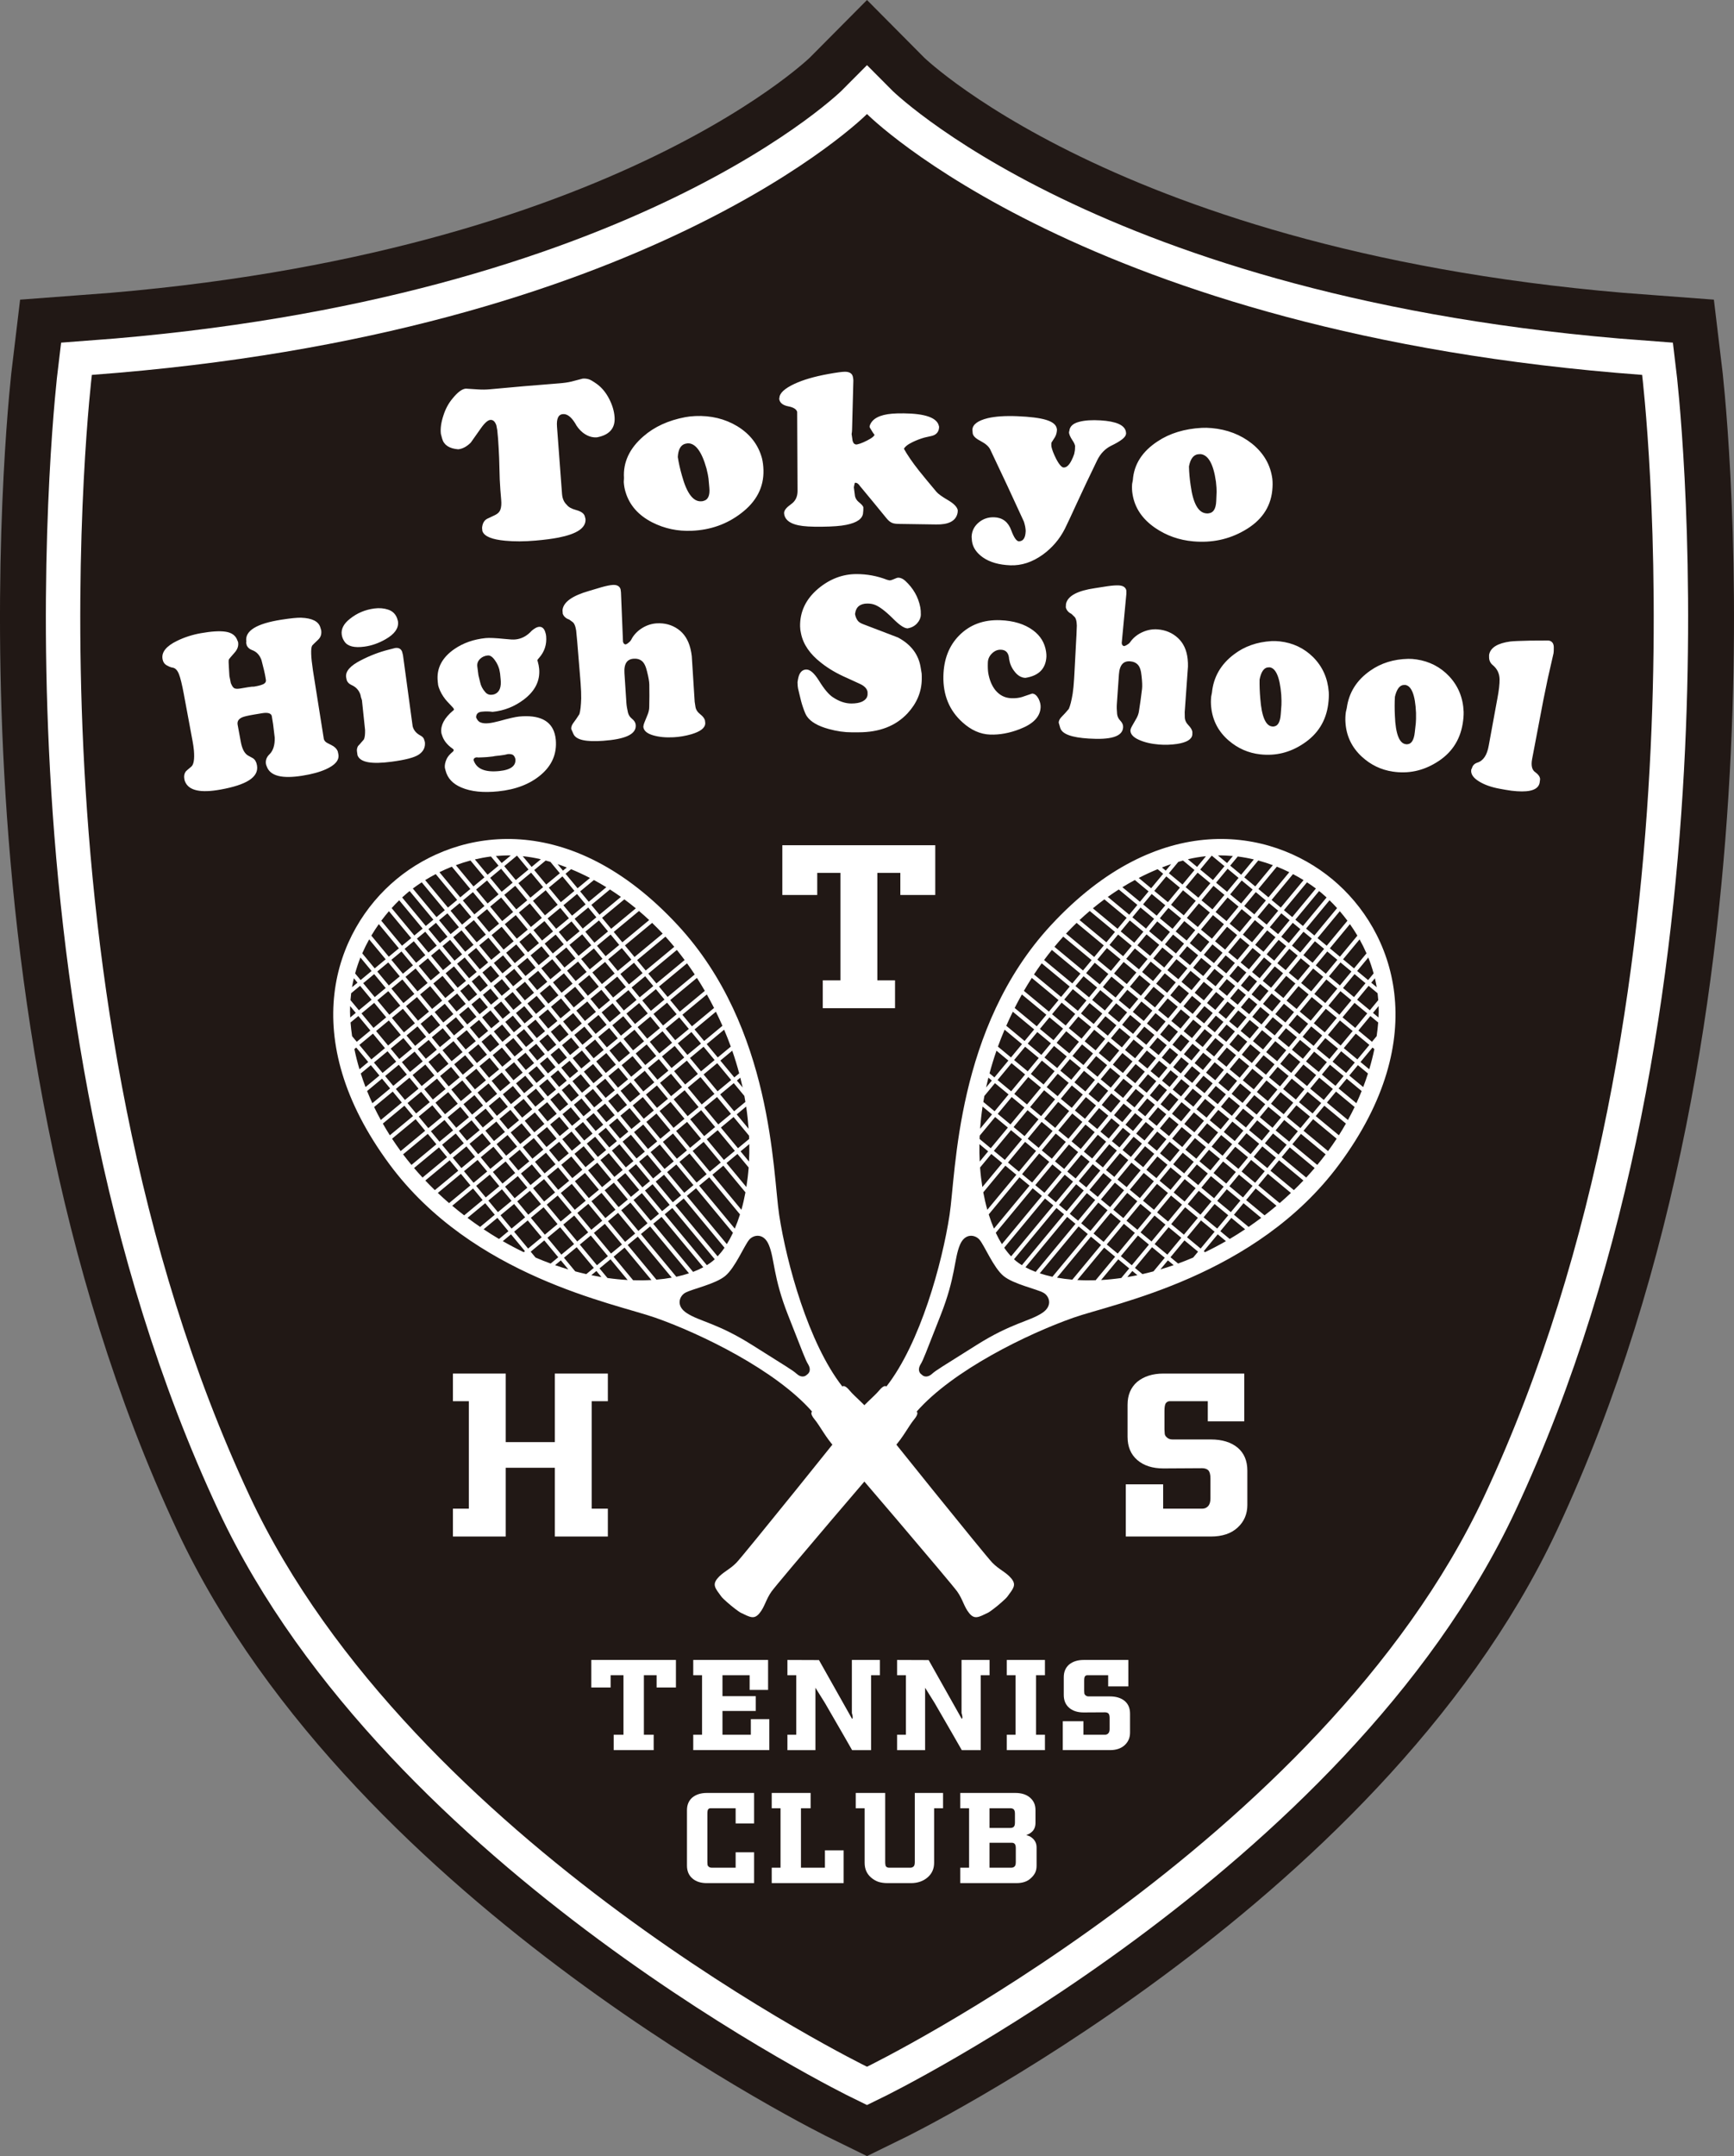
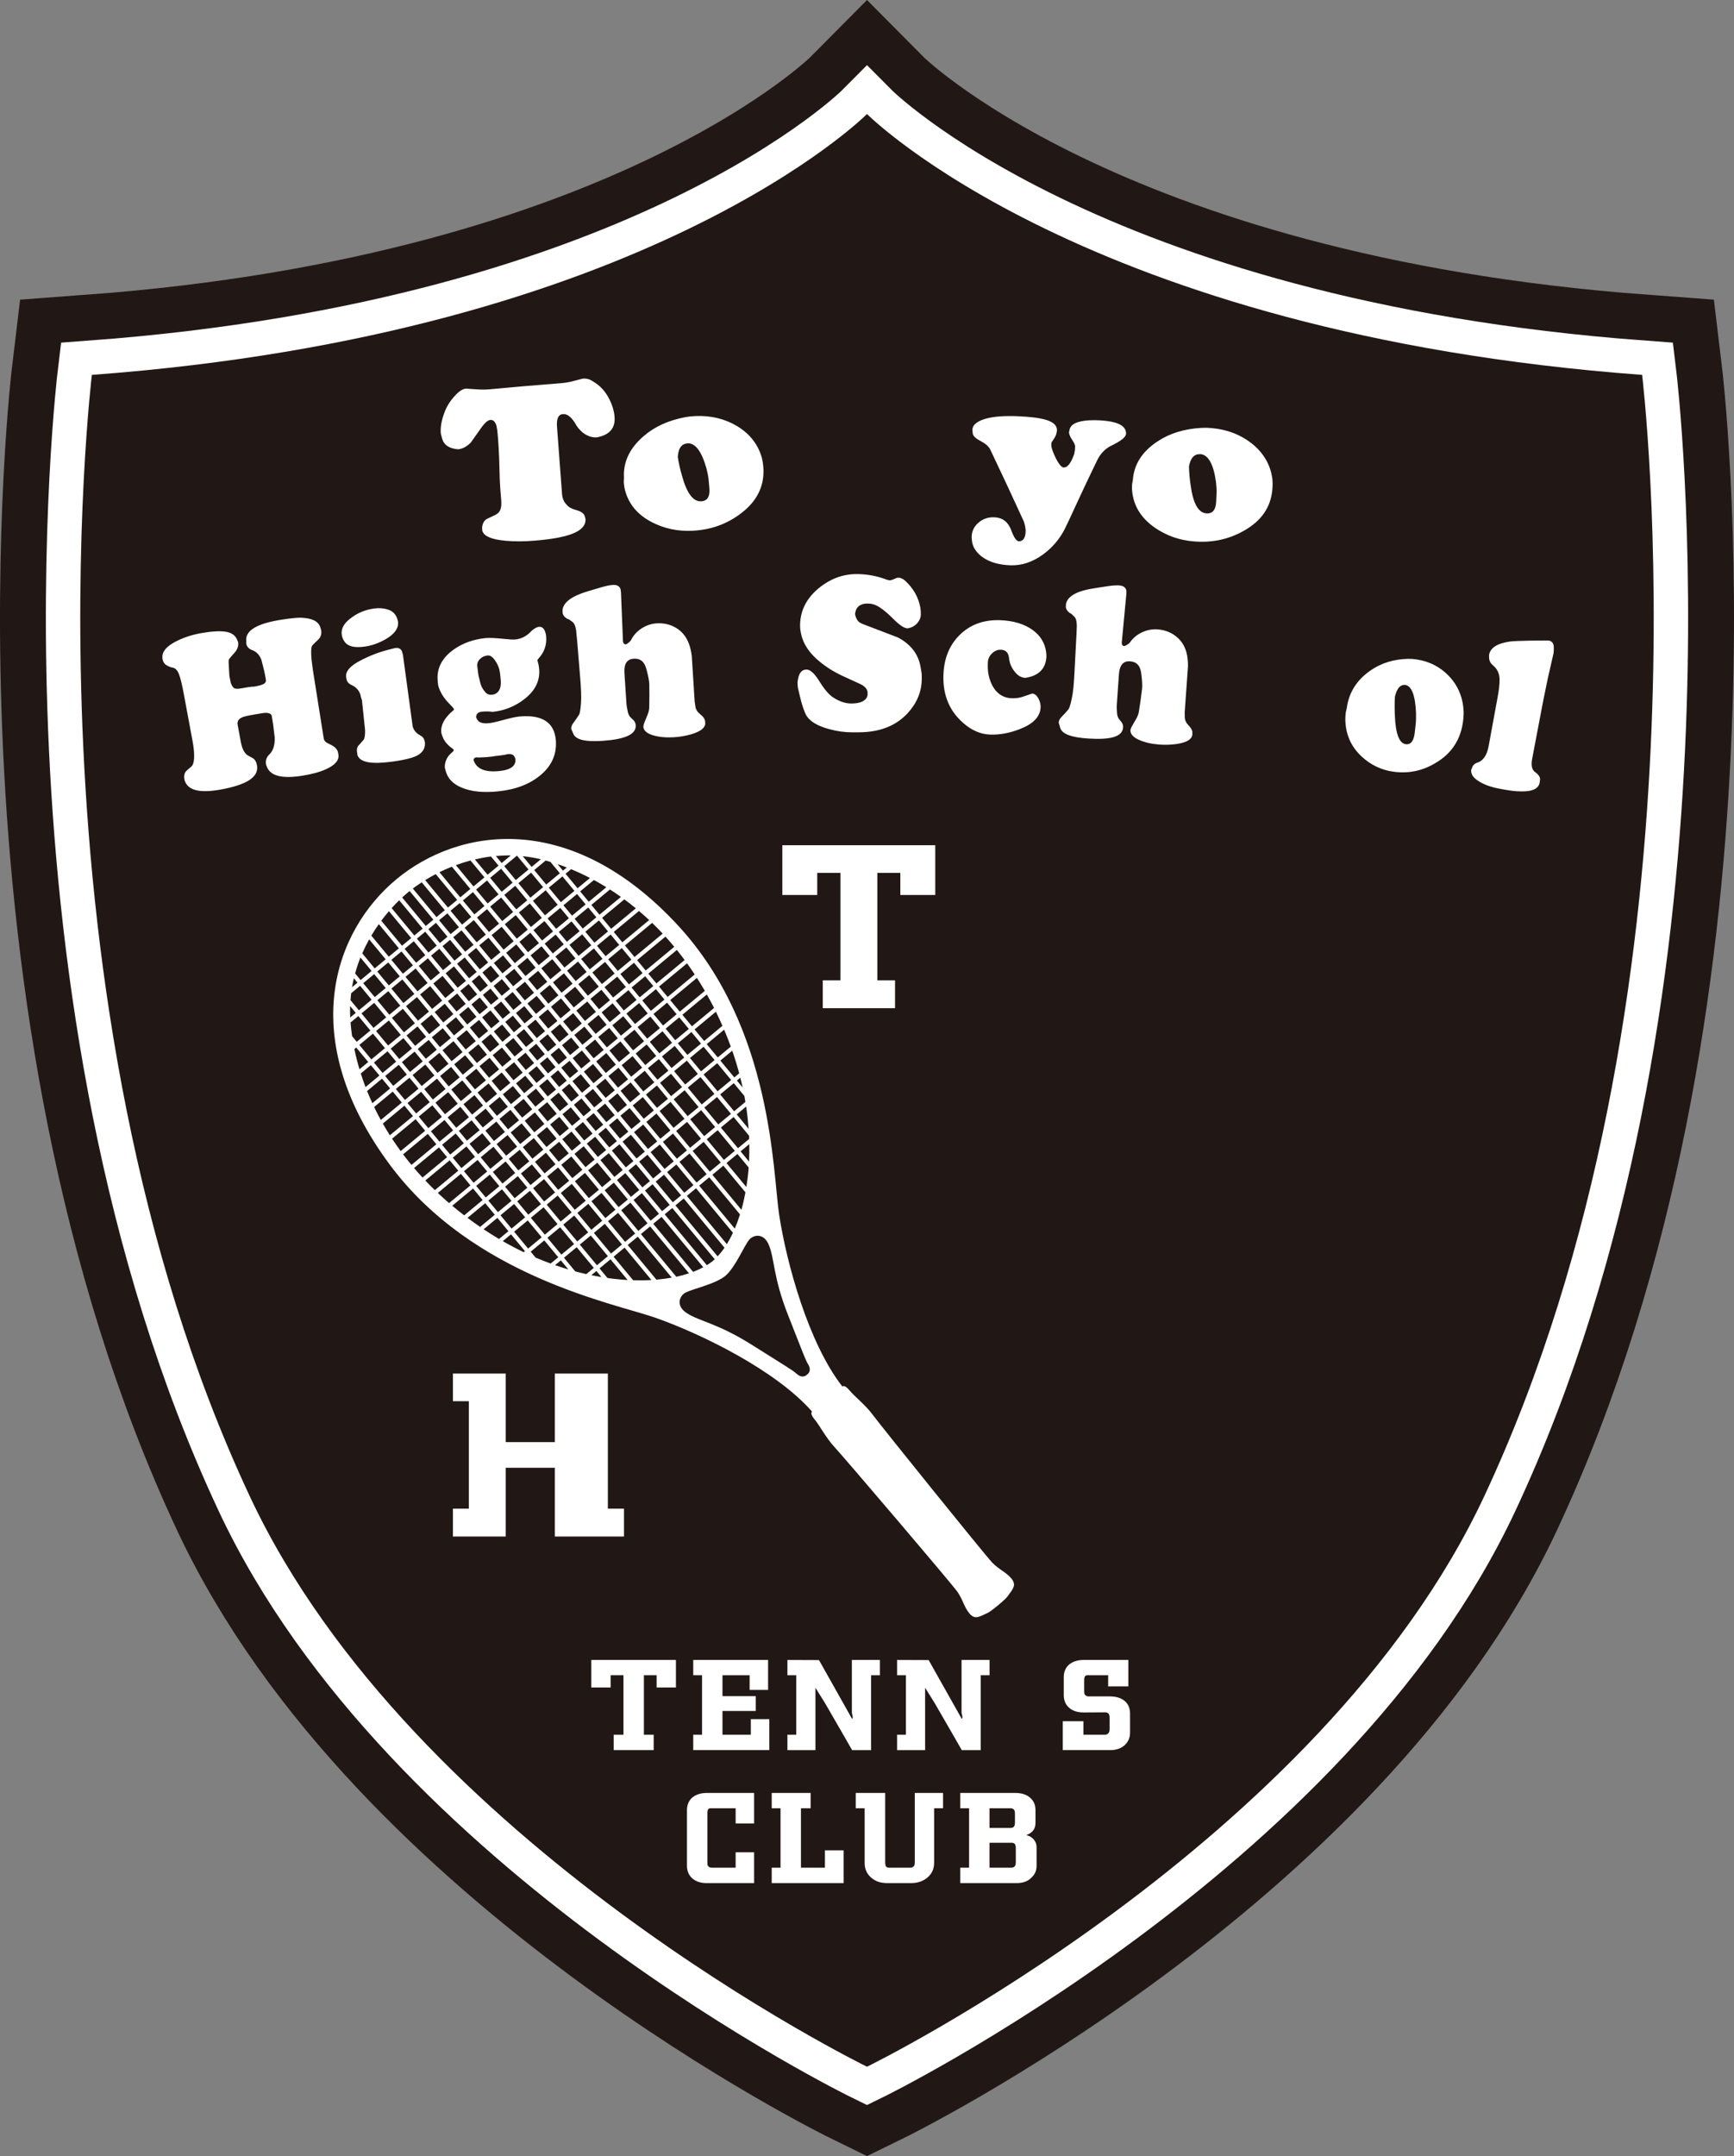
<svg xmlns="http://www.w3.org/2000/svg" id="Layer_2" data-name="Layer 2" viewBox="0 0 361.275 449.011">
  <rect x="0" y="0" width="361.275" height="449.011" fill="#808080" stroke="none" />
  <defs>
    <style>
      .cls-1 {
        fill: #211815;
      }

      .cls-2, .cls-3 {
        fill: #fff;
      }

      .cls-4 {
        stroke-width: 14.336px;
      }

      .cls-4, .cls-3 {
        stroke: #fff;
      }

      .cls-4, .cls-5 {
        fill: none;
        stroke-miterlimit: 10;
      }

      .cls-3 {
        stroke-linecap: round;
        stroke-linejoin: round;
        stroke-width: .356px;
      }

      .cls-5 {
        stroke: #211815;
        stroke-width: 33.45px;
      }
    </style>
  </defs>
  <g id="design">
    <g>
      <g>
        <path class="cls-5" d="m180.637,430.401s94.604-46.176,128.606-118.816c48.581-103.787,32.89-233.514,32.89-233.514-116.099-8.582-161.496-54.327-161.496-54.327,0,0-45.397,45.745-161.496,54.327,0,0-15.691,129.727,32.89,233.514,34.002,72.64,128.606,118.816,128.606,118.816Z" />
        <path class="cls-4" d="m180.637,430.401s94.604-46.176,128.606-118.816c48.581-103.787,32.89-233.514,32.89-233.514-116.099-8.582-161.496-54.327-161.496-54.327,0,0-45.397,45.745-161.496,54.327,0,0-15.691,129.727,32.89,233.514,34.002,72.64,128.606,118.816,128.606,118.816Z" />
        <path class="cls-1" d="m180.637,430.401s94.604-46.176,128.606-118.816c48.581-103.787,32.89-233.514,32.89-233.514-116.099-8.582-161.496-54.327-161.496-54.327,0,0-45.397,45.745-161.496,54.327,0,0-15.691,129.727,32.89,233.514,34.002,72.64,128.606,118.816,128.606,118.816Z" />
      </g>
      <g>
        <path class="cls-3" d="m116.923,102.902c.078,1.005.432,1.795,1.057,2.371.359.478,1.031.85,2.017,1.118.985.268,1.545.666,1.679,1.191.045.175.09.35.134.525.122,1.717-1.707,2.928-5.485,3.675-1.291.252-2.889.457-4.794.622-2.286.197-4.366.208-6.241.027-2.713-.25-4.254-.868-4.611-1.876-.005-.059-.014-.147-.026-.265-.014-.147-.027-.265-.035-.354.072-.871.403-1.455.986-1.751.554-.263,1.109-.525,1.665-.787.585-.294.966-.688,1.146-1.181.205-.555.267-1.29.18-2.205-.126-1.328-.224-2.719-.294-4.171-.043-1.5-.086-2.999-.128-4.499-.052-1.275-.128-2.593-.221-3.955-.056-.605-.113-1.21-.169-1.815-.066-.351-.131-.702-.197-1.053-.314-.893-.801-1.309-1.456-1.247-.59.056-1.307.691-2.145,1.904-.681.96-1.361,1.922-2.037,2.884-.809.797-1.633,1.238-2.479,1.326-1.791-.141-2.854-.845-3.189-2.122-.084-.319-.168-.638-.252-.957-.118-1.09.061-2.347.539-3.77.422-1.327,1.048-2.482,1.879-3.462,1.004-1.237,1.872-1.891,2.599-1.965.823.051,1.645.104,2.467.158.872.064,1.721.057,2.546-.021,4.803-.454,9.61-.865,14.418-1.235,1.024-.078,1.895-.203,2.614-.375.783-.206,1.566-.411,2.349-.615.43-.03.831.016,1.207.138.305.098.808.39,1.504.878,1.045.732,1.907,1.752,2.587,3.06.68,1.308,1.056,2.583,1.135,3.826.139,2.191-1.04,3.51-3.53,3.976-.978.066-1.919-.253-2.821-.962-.663-.546-1.186-1.192-1.569-1.937-.856-1.364-1.748-2.011-2.667-1.941-1.081.083-1.552,1.027-1.411,2.83.35,4.671.699,9.342,1.049,14.013Z" />
        <path class="cls-3" d="m130.183,99.522c-.197-3.195,1.119-6.042,3.989-8.52,2.245-1.966,5.13-3.291,8.645-3.955.617-.117,1.304-.192,2.057-.224,3.21-.137,6.094.56,8.629,2.08,2.636,1.606,4.324,3.803,5.077,6.57.182.737.284,1.55.307,2.439.09,3.528-1.464,6.469-4.616,8.853-2.905,2.228-6.264,3.42-10.113,3.592-2.927.131-5.647-.443-8.181-1.728-2.83-1.447-4.656-3.502-5.467-6.185-.202-.64-.324-1.331-.37-2.071.015-.283.03-.566.045-.849Zm12.477-7.26c-.996.312-1.537,1.289-1.621,2.925.188,1.237.478,2.53.865,3.876,1.018,3.751,2.397,5.587,4.16,5.512.256-.011.415-.032.478-.064,1.113-.253,1.589-1.236,1.425-2.951-.057-.636-.115-1.271-.172-1.907-.052-.472-.192-1.179-.424-2.119-1.022-3.668-2.404-5.466-4.129-5.388-.194.038-.388.077-.583.115Z" />
-         <path class="cls-3" d="m179.311,101.112c-.321-.504-.693-.756-1.111-.755-.129,0-.218.053-.266.156-.049.105-.119.423-.215.957.033.267.066.533.098.8.049.371.098.741.147,1.111.129.534.426.985.891,1.355.464.371.746.674.841.911,0,.03,0,.163,0,.4,0,.238-.016.445-.047.623,0,1.187-1.118,2-3.345,2.453-1.146.242-2.849.37-5.109.394-2.164.023-3.76-.07-4.782-.29-1.599-.329-2.536-.976-2.812-1.949-.035-.147-.052-.266-.054-.354,0-.03,0-.06-.002-.089-.01-.473.451-1.039,1.383-1.695.932-.654,1.405-1.603,1.418-2.849-.028-5.514-.053-11.029-.079-16.543-.176-.649-.839-1.083-1.992-1.299-.958-.189-1.524-.578-1.701-1.167-.018-.089-.036-.177-.054-.266.016-.03.031-.06.047-.09-.018-.918.981-1.86,3.015-2.815,1.768-.831,4.107-1.517,7.017-2.047,1.719-.311,2.861-.464,3.424-.467.862-.004,1.359.292,1.493.884.066.297.101.549.101.756-.091,3.424-.181,6.848-.269,10.273,0,.207-.032.504-.095.889.067.459.134.919.2,1.378.099.385.245.652.44.799.131.059.26.118.391.177.518-.001,1.331-.283,2.439-.845,1.107-.562,1.664-1.034,1.665-1.419-.26-.297-.601-.817-1.024-1.559,0-.059,0-.118,0-.178.427-1.392,1.937-2.205,4.529-2.424.654-.054,1.459-.077,2.409-.067,4.392.048,6.771.887,7.132,2.463.015.06.031.119.046.179-.019.919-.488,1.488-1.403,1.709-.491.11-.982.22-1.473.331-.819.225-1.655.539-2.506.943-1.082.52-1.736,1.046-1.969,1.578.735,1.342,1.802,2.896,3.198,4.665.76.96,1.981,2.431,3.647,4.42.378.452,1.233,1.062,2.562,1.832,1.076.647,1.683,1.271,1.83,1.867-.002.089-.004.178-.007.267-.001.118-.024.251-.058.399-.358,1.475-1.774,2.179-4.26,2.13-2.564-.05-5.13-.087-7.695-.112-.638-.006-1.098-.069-1.385-.19-.381-.151-.761-.465-1.141-.942-1.82-2.235-3.656-4.464-5.507-6.687Z" />
        <path class="cls-3" d="m221.583,97.533c.679.035,1.29-.496,1.837-1.595.217-.433.405-.883.562-1.35.126-.528.182-.984.173-1.371.007-.118.013-.237.02-.355-.077-.389-.266-.801-.569-1.234-.484-.739-.716-1.285-.697-1.64.004-.059.022-.117.059-.175.048-.888.701-1.492,1.966-1.808,1.13-.294,2.584-.389,4.35-.281,3.208.196,4.917.954,5.124,2.244.024.121.035.21.031.269-.002.03-.004.059-.006.089-.042.622-1.046,1.399-3,2.343-1.281.631-2.275,1.655-2.978,3.068-.781,1.616-1.557,3.233-2.329,4.851-.719,1.532-1.434,3.065-2.146,4.599-.294.667-.695,1.536-1.201,2.606-.361.752-.721,1.505-1.079,2.258-1.072,2.11-2.576,3.873-4.513,5.294-2.165,1.558-4.39,2.292-6.691,2.202-2.332-.092-4.207-.63-5.629-1.624-1.297-.931-2.028-2.02-2.181-3.27-.024-.282-.047-.565-.071-.847.033-1.126.489-2.07,1.374-2.828.882-.759,1.937-1.118,3.148-1.076,1.659.057,2.793.932,3.397,2.617.577,1.565,1.146,2.359,1.717,2.383.032.001.063.003.095.004.955-.049,1.461-.784,1.525-2.205.002-.045.004-.089.006-.134.006-.089-.008-.223-.03-.402-.024-.179-.049-.358-.073-.537-.106-.478-.203-.839-.289-1.081-2.294-5.023-4.634-10.036-7.022-15.039-.336-.663-1.017-1.264-2.042-1.8-.93-.473-1.457-.947-1.573-1.425-.026-.253-.051-.506-.076-.759.027-1.006,1.049-1.765,3.063-2.265,1.554-.366,3.591-.504,6.113-.404,2.655.105,4.626.359,5.922.746,1.292.387,2.004.943,2.132,1.661.013.075.026.15.038.224-.029.593-.169,1.09-.417,1.493-.248.389-.496.777-.743,1.166-.002.059-.007.163-.015.311-.009.177,0,.371.021.58.131.659.464,1.522.995,2.587.654,1.25,1.22,1.887,1.704,1.912Z" />
        <path class="cls-3" d="m236.204,99.987c.225-3.193,1.902-5.843,5.076-7.922,2.483-1.654,5.52-2.588,9.094-2.784.628-.035,1.318-.019,2.071.049,3.201.287,5.973,1.357,8.288,3.197,2.405,1.94,3.793,4.339,4.175,7.181.086.754.077,1.574-.017,2.458-.376,3.509-2.302,6.22-5.746,8.168-3.176,1.827-6.664,2.566-10.506,2.23-2.921-.255-5.545-1.182-7.887-2.789-2.616-1.807-4.156-4.083-4.608-6.85-.115-.661-.147-1.362-.095-2.102.052-.279.104-.557.156-.836Zm13.329-5.556c-1.031.179-1.695,1.076-1.992,2.686.024,1.251.143,2.571.348,3.957.516,3.853,1.643,5.853,3.402,6.012.256.023.417.023.483-.001,1.137-.105,1.738-1.016,1.802-2.738.027-.638.053-1.275.08-1.913.011-.475-.036-1.193-.142-2.156-.532-3.77-1.666-5.734-3.388-5.884-.198.013-.395.025-.593.038Z" />
        <path class="cls-3" d="m38.517,144.723c-.402-2.156-.76-3.628-1.074-4.414-.369-.927-.895-1.417-1.578-1.469-.353-.084-.719-.241-1.1-.471-.379-.229-.62-.591-.713-1.087-.003-.015-.006-.029-.008-.044-.256-1.339.725-2.554,2.954-3.632,1.501-.731,3.127-1.253,4.877-1.566,2.186-.391,3.89-.49,5.102-.308,1.214.183,1.982.744,2.31,1.681.047.112.095.225.142.337.125.731-.113,1.417-.701,2.059-.728.817-1.132,1.308-1.216,1.472-.073.223-.075.78-.004,1.671.013.238.049.849.108,1.831.102.509.204,1.018.306,1.527.246.62.514,1.009.805,1.169.292.16.76.185,1.406.074.498-.085.996-.169,1.494-.253.619-.104,1.068-.149,1.347-.135,1.13-.188,1.867-.414,2.212-.681.343-.266.468-.601.375-1.007-.024-.146-.048-.293-.072-.439-.134-.819-.415-2.034-.846-3.647-.403-1.106-1.094-1.834-2.075-2.182-.446-.166-.773-.442-.977-.83-.043-.173-.086-.346-.128-.519.012-.092.025-.185.038-.277-.348-2.073,2.023-3.548,7.122-4.349,2.001-.313,3.383-.447,4.145-.413,2.2.088,3.47.728,3.81,1.906.056.187.111.373.167.56.107.734-.084,1.331-.574,1.792-.831.782-1.267,1.222-1.307,1.318-.326.618-.272,2.364.161,5.237.756,4.758,1.511,9.516,2.266,14.274.066.26.193.481.383.662.132.16.563.411,1.29.752.613.299,1.02.688,1.226,1.168.041.189.082.377.124.566.246,1.133-.579,2.121-2.468,2.974-1.284.583-2.922,1.028-4.92,1.343-4.122.651-6.51.064-7.177-1.81-.087-.195-.14-.352-.159-.469-.117-.702.104-1.325.666-1.868.818-.796,1.204-2.001,1.16-3.616-.113-.943-.226-1.885-.339-2.828-.078-.483-.157-.966-.236-1.449-.017-.102-.033-.205-.05-.307-.216-.655-.953-.882-2.211-.673-.575.095-1.15.191-1.724.288-1.31.22-2.155.426-2.535.612-.789.376-1.116.945-.985,1.704.214,1.152.427,2.303.64,3.455.279,1.606.826,2.64,1.639,3.101.315.171.63.343.945.515.426.259.691.71.8,1.352.005.029.01.058.015.088.381,2.255-2.107,3.82-7.447,4.784-4.084.741-6.481.24-7.207-1.556-.048-.111-.087-.24-.114-.385-.005-.029-.011-.058-.017-.087-.112-.582-.025-1.066.255-1.452.088-.107.464-.434,1.124-.982.566-.468.769-1.652.607-3.552-.061-.622-.152-1.268-.278-1.938-.594-3.191-1.189-6.383-1.783-9.574Z" />
        <path class="cls-3" d="m75.589,145.796c-.071-.215-.141-.43-.211-.644-.038-.174-.075-.349-.113-.523-.329-1.002-.991-1.718-1.984-2.149-.441-.208-.728-.496-.863-.866-.04-.189-.081-.378-.121-.567-.19-1.14.796-2.269,2.962-3.374,1.88-.975,3.789-1.705,5.712-2.192.468-.12.936-.239,1.404-.358.652-.083,1.067.15,1.246.694.094.318.149.534.164.652.673,4.935,1.344,9.87,2.014,14.806.215.869.773,1.547,1.667,2.034.43.216.678.484.745.804.044.144.089.288.133.432.122,1.001-.262,1.809-1.151,2.426-.888.618-2.768,1.106-5.639,1.484-4.082.54-6.379.151-6.895-1.214-.008-.058-.022-.161-.043-.308-.023-.161-.046-.323-.068-.484-.044-.323.016-.646.187-.97.237-.242.481-.516.736-.821.353-.378.536-.613.55-.705.164-.381.236-1.02.222-1.916-.219-2.08-.437-4.159-.655-6.239Zm-3.693-12.327c-.281-.41-.454-.849-.519-1.319-.158-1.115.392-2.167,1.653-3.148,1.433-1.155,3.099-1.859,4.995-2.107,1.015-.133,1.955-.052,2.816.241.86.294,1.441.871,1.743,1.73.088.258.138.431.149.519.004.029.008.059.011.088.162,1.295-.676,2.459-2.51,3.502-1.418.811-2.86,1.315-4.328,1.514-2.067.28-3.402-.056-4.01-1.019Z" />
        <path class="cls-3" d="m91.387,141.956c-.308-2.649.816-4.872,3.394-6.65,1.814-1.244,3.951-1.995,6.402-2.245.735-.075,2.074-.017,4.017.182.999.112,1.731.147,2.192.103,1.333-.125,2.509-.753,3.536-1.886.563-.467,1.022-.716,1.377-.746.574-.05.962.318,1.167,1.104.071.202.12.436.142.702.143,1.655-.326,3.092-1.39,4.317-.225.228-.383.451-.473.667.035.086.07.172.105.258.158.552.259,1.064.3,1.536.213,2.422-.824,4.491-3.095,6.22-1.916,1.459-4.056,2.307-6.431,2.549-.712-.106-1.468-.117-2.27-.033-.88.092-1.332.559-1.348,1.395.256.629.609,1.024,1.055,1.185.45.191,1.048.247,1.793.17.56-.058,1.295-.208,2.212-.449,1.986-.557,3.355-.866,4.101-.937,4.078-.385,6.49.782,7.225,3.456.116.407.188.817.225,1.23.243,2.836-.772,5.203-3.017,7.117-2.246,1.915-5.172,3.046-8.8,3.419-3.106.32-5.642.062-7.618-.789-1.724-.73-2.785-1.859-3.178-3.395-.048-.188-.097-.377-.146-.565-.058-.501.06-1.082.357-1.743.213-.472.66-.987,1.346-1.542.042-.094.085-.189.128-.283.022-.032.031-.078.024-.137-.003-.029-.021-.057-.05-.084-.01-.088-.103-.197-.279-.326-1.104-.769-1.814-1.671-2.123-2.71-.077-.199-.12-.344-.131-.433-.004-.029-.007-.059-.01-.088-.169-1.442.616-2.908,2.369-4.39.177-.109.269-.254.276-.434-.018-.043-.036-.085-.055-.128-.013-.117-.311-.472-.893-1.063-.367-.376-.663-.7-.884-.974-.604-.766-1.05-1.565-1.337-2.397-.045-.159-.091-.318-.137-.477-.01-.088-.026-.221-.046-.397-.012-.103-.024-.206-.036-.309Zm12.659,18.794c2.492-.253,3.663-1.153,3.513-2.717-.019-.058-.038-.116-.057-.174-.081-.29-.238-.543-.472-.758-.314-.208-.734-.286-1.262-.234-.221.052-.442.104-.664.156-.341.049-.683.098-1.024.148-.25.025-.501.051-.751.077-.237.024-.448.061-.628.109-.422.044-.844.087-1.265.132-.305.017-.609.034-.914.052-.212.008-.425.015-.637.023-.158.017-.346.007-.563-.029-.528.057-.806.312-.838.762.616,1.961,2.466,2.77,5.562,2.453Zm.148-21.422c-.208-.724-.518-1.364-.928-1.919-.542-.78-1.099-1.141-1.668-1.083-.677.069-1.24.322-1.688.755-.522.502-.732,1.105-.631,1.81.076.588.151,1.176.227,1.765.12.494.241.988.361,1.482.162.759.518,1.451,1.072,2.079.403.494.927.708,1.571.643.268-.027.493-.08.674-.158,1.062-.465,1.495-1.58,1.294-3.347-.038-.384-.076-.767-.114-1.151-.056-.292-.112-.585-.168-.877Z" />
        <path class="cls-3" d="m120.423,133.437c-.126-1.268-.195-1.992-.208-2.169-.158-.999-.442-1.631-.847-1.897-.219-.161-.438-.323-.657-.484-.651-.217-1.079-.583-1.286-1.102-.005-.059-.012-.162-.025-.311-.011-.147-.02-.266-.028-.354.119-1.585,1.923-2.895,5.425-3.895.854-.256,1.708-.51,2.563-.762.98-.276,1.743-.431,2.296-.468.8-.053,1.287.198,1.463.75.027.206.054.412.081.619.139,3.437.28,6.874.422,10.311.111.438.358.675.741.71.268-.076.516-.226.75-.449.287-.196.525-.508.719-.936.519-.864,1.236-1.569,2.148-2.113.912-.544,1.875-.844,2.885-.9,1.611-.089,3.043.304,4.29,1.177,1.245.873,2.086,2.191,2.522,3.952.134.558.226,1.073.276,1.545.202,3.166.403,6.332.603,9.498.057.368.114.737.171,1.105.11.618.468,1.166,1.077,1.642.471.365.767.738.89,1.118.021.177.042.354.063.531.038.889-.874,1.61-2.733,2.172-1.234.355-2.469.566-3.713.631-1.616.085-3.023-.052-4.227-.412-1.205-.36-1.83-.908-1.875-1.649-.001-.029.011-.06.034-.091,0-.015-.002-.03-.003-.044-.009-.148.231-.801.724-1.959.33-.732.492-1.41.482-2.033.01-.743.021-1.486.031-2.229-.006-.801-.012-1.603-.018-2.404-.01-.623-.172-1.549-.487-2.778-.253-1.084-.622-1.827-1.108-2.228-.485-.401-1.094-.58-1.825-.535-1.542.096-2.248,1.168-2.114,3.209.134,2.056.268,4.112.402,6.168.039.592.151,1.283.336,2.072.142.555.44,1.012.891,1.369.449.357.688.743.714,1.158.002.03.004.059.006.089.106,1.719-2.104,2.709-6.627,3.033-3.519.255-5.522-.175-6.016-1.326-.146-.33-.293-.661-.439-.991-.029-.354.113-.738.428-1.149.387-.507.808-1.12,1.262-1.839.214-.7.342-1.811.387-3.331.013-.863-.027-1.916-.122-3.157-.028-.369-.057-.739-.085-1.108-.213-2.585-.425-5.171-.638-7.756Z" />
        <path class="cls-3" d="m166.875,130.465c-.052-3.022,1.177-5.611,3.716-7.746,2.374-1.985,4.999-2.982,7.849-2.987,2.183-.003,4.287.388,6.299,1.172.179.046.359.091.538.137.247.002.511-.055.788-.172.583-.262.943-.392,1.081-.391.44.004.882.202,1.319.592.82.751,1.493,1.582,2.017,2.493.525.912.885,1.903,1.09,2.974.075.417.11.906.101,1.469-.01.593-.251,1.152-.722,1.679-.475.527-1.091.859-1.857.998-.654-.008-1.654-.701-3.01-2.076-1.546-1.525-2.807-2.465-3.764-2.823-.467-.18-1.002-.27-1.605-.271-.771-.001-1.395.185-1.874.556-.477.371-.774.973-.88,1.802.082.504.249.949.495,1.333.218.386.642.696,1.27.933,2.443.919,4.876,1.85,7.302,2.792,2.705,1.449,4.245,3.537,4.634,6.24.061.372.123.743.184,1.115.022.267.03.668.021,1.201-.041,2.579-1.02,4.89-2.91,6.941-2.432,2.609-5.775,3.897-10.068,3.901-.464,0-.928.001-1.392.003-1.538.004-3.128-.224-4.778-.682-2.208-.602-3.694-1.454-4.457-2.569-.219-.293-.494-.941-.831-1.944-.226-.648-.466-1.549-.727-2.701-.087-.369-.174-.738-.261-1.107-.057-.266-.092-.68-.102-1.243.096-.713.219-1.234.377-1.563.286-.598.713-.901,1.279-.91.702-.011,1.521.719,2.454,2.19,1.123,1.825,2.126,3.016,3.013,3.572,1.317.878,2.629,1.316,3.937,1.312.935-.003,1.695-.137,2.283-.404.907-.444,1.326-1.095,1.246-1.956,0-.089,0-.178,0-.267-.134-.771-.748-1.395-1.85-1.868-.833-.385-1.668-.768-2.504-1.15-2.103-.91-3.905-1.962-5.403-3.161-2.29-1.782-3.665-3.775-4.111-5.992-.115-.472-.18-.945-.187-1.42Z" />
        <path class="cls-3" d="m196.732,140.777c.076-3.407,1.136-6.173,3.207-8.284,2.181-2.226,5.009-3.286,8.453-3.158,2.761.103,5.005.794,6.722,2.06,1.506,1.108,2.389,2.548,2.654,4.312.061.419.084.761.071,1.028-.123,2.429-1.53,3.839-4.218,4.253-.806-.036-1.517-.467-2.13-1.294-.565-.706-.923-1.536-1.075-2.492-.01-.104-.018-.209-.028-.313-.171-1.133-.787-1.722-1.844-1.762-.733-.028-1.395.245-1.984.818-.591.573-.895,1.245-.922,2.015-.031.889-.002,1.632.086,2.228.27,1.552.806,2.802,1.603,3.75.901,1.042,2.018,1.588,3.356,1.643.856.035,1.624-.05,2.302-.258.464-.158,1.156-.394,2.085-.707.428.02.814.35,1.16.99.292.608.427,1.164.401,1.667,0,.015-.001.03-.002.044-.091,1.866-1.497,3.307-4.202,4.346-2.11.827-4.155,1.207-6.14,1.137-1.988-.071-3.856-.9-5.619-2.492-2.7-2.417-4.024-5.586-3.937-9.529Z" />
        <path class="cls-3" d="m224.447,132.459c.046-1.274.075-2,.085-2.177-.024-1.011-.219-1.676-.584-1.993-.195-.189-.39-.379-.586-.568-.617-.302-.992-.723-1.125-1.265.003-.059.009-.162.017-.311.009-.148.015-.266.02-.355.332-1.554,2.296-2.609,5.898-3.13.88-.138,1.761-.275,2.642-.411,1.008-.141,1.785-.193,2.338-.155.801.055,1.249.37,1.348.94,0,.208-.001.416-.002.624-.324,3.425-.647,6.849-.969,10.274.049.449.265.717.639.803.276-.04.541-.154.803-.344.311-.156.589-.432.838-.831.632-.786,1.437-1.388,2.413-1.805.978-.417,1.971-.584,2.981-.504,1.609.128,2.976.711,4.095,1.743,1.118,1.033,1.774,2.452,1.969,4.255.057.571.081,1.094.065,1.568-.226,3.164-.453,6.329-.68,9.493.007.373.014.745.021,1.118.025.627.307,1.218.847,1.772.417.425.662.835.732,1.228-.003.178-.006.357-.009.535-.082.886-1.084,1.478-3.002,1.785-1.27.186-2.524.228-3.767.126-1.614-.133-2.99-.458-4.135-.977-1.145-.519-1.693-1.146-1.637-1.886,0-.029.02-.058.046-.086,0-.015.002-.03.003-.044.011-.147.336-.762.981-1.844.426-.681.677-1.331.751-1.95.11-.735.22-1.47.33-2.205.102-.795.204-1.59.306-2.385.074-.619.037-1.558-.109-2.818-.105-1.108-.372-1.894-.798-2.357-.426-.463-1.008-.722-1.737-.775-1.542-.112-2.385.855-2.527,2.896-.144,2.055-.287,4.111-.431,6.166-.042.592-.024,1.291.053,2.099.067.57.299,1.062.699,1.476.397.415.582.829.552,1.243-.002.03-.004.059-.006.089-.126,1.717-2.449,2.401-6.974,2.114-3.521-.22-5.449-.916-5.781-2.123-.101-.347-.201-.694-.302-1.041.019-.355.212-.716.579-1.081.455-.45.95-1.001,1.497-1.653.306-.665.583-1.748.831-3.249.13-.853.232-1.902.304-3.145.021-.37.043-.74.064-1.109.137-2.59.274-5.181.411-7.771Z" />
-         <path class="cls-3" d="m252.683,144.27c.307-3.187,1.808-5.815,4.534-7.864,2.136-1.631,4.707-2.54,7.703-2.716.526-.031,1.103-.011,1.729.059,2.665.301,4.941,1.378,6.806,3.219,1.935,1.94,3.003,4.334,3.212,7.169.041.752.002,1.57-.11,2.452-.45,3.5-2.165,6.205-5.117,8.142-2.721,1.817-5.664,2.543-8.855,2.188-2.427-.27-4.581-1.213-6.474-2.837-2.117-1.825-3.314-4.113-3.589-6.881-.071-.661-.071-1.362,0-2.099.054-.278.107-.555.161-.833Zm11.339-5.445c-.867.173-1.457,1.064-1.767,2.67-.026,1.25.021,2.567.141,3.951.285,3.849,1.151,5.852,2.612,6.018.213.024.347.025.404.001.955-.1,1.489-1.007,1.608-2.725.047-.636.094-1.272.14-1.909.027-.474.017-1.191-.036-2.153-.302-3.765-1.172-5.73-2.606-5.889-.166.011-.331.023-.497.034Z" />
        <path class="cls-3" d="m280.77,147.501c.422-3.173,2.024-5.744,4.827-7.69,2.196-1.55,4.803-2.363,7.806-2.427.528-.011,1.103.03,1.728.124,2.656.401,4.892,1.562,6.69,3.471,1.866,2.011,2.844,4.443,2.949,7.284.013.753-.055,1.569-.201,2.446-.58,3.481-2.396,6.12-5.421,7.946-2.79,1.714-5.76,2.33-8.941,1.856-2.418-.36-4.537-1.383-6.372-3.076-2.05-1.903-3.163-4.234-3.335-7.01-.047-.664-.022-1.363.078-2.098.064-.276.128-.551.192-.827Zm11.545-5.019c-.875.14-1.497,1.009-1.867,2.602-.073,1.248-.073,2.566-.005,3.954.142,3.857.935,5.891,2.391,6.111.211.032.346.038.404.016.959-.064,1.527-.951,1.709-2.663.07-.634.14-1.268.211-1.902.045-.473.06-1.19.044-2.152-.162-3.773-.961-5.77-2.389-5.982-.166.005-.332.011-.498.016Z" />
        <path class="cls-3" d="m312.134,145.594c.339-1.776.497-3.163.478-4.16-.033-1.24-.524-2.258-1.477-3.054-.465-.38-.701-.872-.71-1.475,0-.165,0-.331,0-.496.238-1.402,1.664-2.29,4.283-2.643.629-.07,1.99-.132,4.084-.176.815-.002,2.016-.01,3.598-.019.098.003.197.006.295.01.572.107.863.523.866,1.248,0,.604-.016.992-.049,1.167-.402,1.764-.803,3.529-1.204,5.294-.305,1.481-.611,2.962-.915,4.443-.782,4.106-1.565,8.213-2.347,12.319-.272,1.457-.008,2.441.796,2.955.55.406.838.823.865,1.25-.025.206-.051.413-.076.619-.178,1.355-1.698,1.921-4.558,1.724-.696-.039-1.491-.139-2.381-.3-.38-.069-.76-.138-1.139-.206-1.754-.316-3.199-.826-4.332-1.533-1.136-.708-1.636-1.455-1.501-2.244.005-.029.01-.059.015-.088.031-.025.062-.049.094-.074.101-.584.453-.975,1.056-1.172,1.291-.409,2.119-1.633,2.476-3.677.593-3.237,1.187-6.474,1.781-9.71Z" />
      </g>
      <g>
        <g>
          <path class="cls-2" d="m136.528,274.413c9.615,3.382,25.127,10.957,32.673,19.562,0,0-.591.283.525,1.629s2.35,3.831,4.197,5.809c1.846,1.978,24.322,28.343,25.518,30.035,1.196,1.692,1.396,3.177,2.511,4.523,1.116,1.346,1.961.812,3.846-.092.591-.283,2.153-1.578,2.153-1.578,0,0,1.562-1.295,1.95-1.823,1.237-1.684,1.919-2.416.803-3.762s-2.538-1.817-3.979-3.306c-1.441-1.489-23.182-28.462-24.784-30.643-1.602-2.181-3.815-3.855-4.931-5.201-1.116-1.346-1.503-.818-1.503-.818-7.057-9.011-11.625-25.658-13.166-35.733-1.356-8.865-1.324-38.945-21.106-60.318-22.35-24.147-45.664-20.351-58.631-9.601-12.967,10.75-21.02,32.957-1.434,59.395,17.335,23.401,46.9,28.947,55.36,31.922Zm-62.85-56.914l-.031.026c-.005-.027-.01-.054-.015-.081l.046.055Zm3.042,3.67l-1.823,1.511c-.43-1.436-.783-2.842-1.065-4.209l.386-.32,2.502,3.018Zm2.333,2.814l-2.896,2.401c-.364-.952-.694-1.895-.991-2.826l2.095-1.737,1.792,2.162Zm2.231,2.691l-3.706,3.072c-.392-.85-.758-1.695-1.095-2.534l3.11-2.578,1.691,2.04Zm2.434,2.936l-4.379,3.631c-.496-.903-.96-1.805-1.391-2.701l3.877-3.214,1.894,2.284Zm2.332,2.814l-4.826,4.001c-.516-.813-1.001-1.625-1.462-2.436l4.496-3.727,1.792,2.162Zm2.535,3.058l-5.107,4.233c-.629-.858-1.226-1.717-1.79-2.577l4.901-4.063,1.995,2.407Zm2.333,2.814l-5.189,4.301c-.606-.731-1.191-1.464-1.746-2.2l5.143-4.263,1.792,2.162Zm2.231,2.691l-5.115,4.24c-.609-.657-1.197-1.317-1.762-1.981l5.186-4.299,1.691,2.04Zm2.333,2.814l-4.883,4.048c-.687-.663-1.344-1.332-1.983-2.004l5.073-4.206,1.792,2.162Zm2.535,3.058l-4.453,3.692c-.813-.698-1.588-1.406-2.344-2.117l4.802-3.981,1.995,2.407Zm2.535,3.058l-3.842,3.185c-.859-.658-1.683-1.327-2.485-2l4.333-3.592,1.995,2.407Zm2.535,3.058l-3.054,2.531c-.903-.619-1.778-1.247-2.627-1.883l3.686-3.055,1.995,2.407Zm2.84,3.425l-1.955,1.621c-1.07-.633-2.14-1.306-3.208-2.02l2.864-2.375,2.299,2.774Zm3.448,4.159l-.255.211c-1.451-.696-2.908-1.459-4.368-2.297l1.715-1.422,2.908,3.508Zm-35.253-49.622l-1.157.959c-.043-.807-.046-1.599-.022-2.381l1.179,1.422Zm3.042,3.67l-2.835,2.35-.972-1.173c-.142-.975-.25-1.926-.322-2.846l1.627-1.349,2.502,3.018Zm3.042,3.67l-2.835,2.35-2.502-3.018,2.835-2.35,2.502,3.018Zm2.333,2.814l-2.835,2.35-1.792-2.162,2.835-2.35,1.792,2.162Zm2.231,2.691l-2.835,2.35-1.691-2.04,2.835-2.35,1.691,2.04Zm2.434,2.936l-2.835,2.35-1.894-2.284,2.835-2.35,1.894,2.284Zm2.332,2.814l-2.835,2.35-1.792-2.162,2.835-2.35,1.792,2.162Zm2.535,3.058l-2.835,2.35-1.995-2.407,2.835-2.35,1.995,2.407Zm2.333,2.814l-2.835,2.35-1.792-2.162,2.835-2.35,1.792,2.162Zm2.231,2.691l-2.835,2.35-1.691-2.04,2.835-2.35,1.691,2.04Zm2.333,2.814l-2.835,2.35-1.792-2.162,2.835-2.35,1.792,2.162Zm2.535,3.058l-2.835,2.35-1.995-2.407,2.835-2.35,1.995,2.407Zm2.535,3.058l-2.835,2.35-1.995-2.407,2.835-2.35,1.995,2.407Zm2.535,3.058l-2.835,2.35-1.995-2.407,2.835-2.35,1.995,2.407Zm2.84,3.425l-2.835,2.35-2.299-2.774,2.835-2.35,2.299,2.774Zm3.448,4.159l-2.835,2.35-2.908-3.508,2.835-2.35,2.908,3.508Zm3.448,4.159l-1.584,1.313c-1.042-.382-2.09-.794-3.144-1.247l-1.014-1.223,2.835-2.35,2.908,3.508Zm2.103,2.537c-.915-.271-1.836-.563-2.766-.888l1.203-.997,1.563,1.885Zm-43.929-59.714l-1.144.949c.108-.633.239-1.253.386-1.864l.759.915Zm2.941,3.548l-2.651,2.198-1.751-2.112c.036-.485.081-.965.141-1.439l1.861-1.543,2.401,2.896Zm3.042,3.67l-2.651,2.198-2.502-3.018,2.651-2.198,2.502,3.018Zm3.042,3.67l-2.651,2.198-2.502-3.018,2.651-2.198,2.502,3.018Zm2.333,2.814l-2.651,2.198-1.792-2.162,2.651-2.198,1.792,2.162Zm2.231,2.691l-2.651,2.198-1.691-2.04,2.651-2.198,1.691,2.04Zm2.434,2.936l-2.651,2.198-1.894-2.284,2.651-2.198,1.894,2.284Zm2.332,2.814l-2.651,2.198-1.792-2.162,2.651-2.198,1.792,2.162Zm2.535,3.058l-2.651,2.198-1.995-2.407,2.651-2.198,1.995,2.407Zm2.333,2.814l-2.651,2.198-1.792-2.162,2.651-2.198,1.792,2.162Zm2.231,2.691l-2.651,2.198-1.691-2.04,2.651-2.198,1.691,2.04Zm2.333,2.814l-2.651,2.198-1.792-2.162,2.651-2.198,1.792,2.162Zm2.535,3.058l-2.651,2.198-1.995-2.407,2.651-2.198,1.995,2.407Zm2.535,3.058l-2.651,2.198-1.995-2.407,2.651-2.198,1.995,2.407Zm2.535,3.058l-2.651,2.198-1.995-2.407,2.651-2.198,1.995,2.407Zm2.84,3.425l-2.651,2.198-2.299-2.774,2.651-2.198,2.299,2.774Zm3.448,4.159l-2.651,2.198-2.908-3.508,2.651-2.198,2.908,3.508Zm3.448,4.159l-2.651,2.198-2.908-3.508,2.651-2.198,2.908,3.508Zm4.107,4.955l-1.567,1.299c-.761-.172-1.529-.363-2.304-.571l-2.348-2.832,2.651-2.198,3.567,4.303Zm1.588,1.915c-.693-.115-1.394-.244-2.102-.389l1.055-.874,1.048,1.264Zm-47.888-63.742l-2.284,1.894-1.148-1.385c.316-1.142.682-2.252,1.109-3.311l2.323,2.803Zm2.941,3.548l-2.284,1.894-2.401-2.896,2.284-1.894,2.401,2.896Zm3.042,3.67l-2.284,1.894-2.502-3.018,2.284-1.894,2.502,3.018Zm3.042,3.67l-2.284,1.894-2.502-3.018,2.284-1.894,2.502,3.018Zm2.333,2.814l-2.284,1.894-1.792-2.162,2.284-1.894,1.792,2.162Zm2.231,2.691l-2.284,1.894-1.691-2.04,2.284-1.894,1.691,2.04Zm2.434,2.936l-2.284,1.894-1.894-2.284,2.284-1.894,1.894,2.284Zm2.332,2.814l-2.284,1.894-1.792-2.162,2.284-1.894,1.792,2.162Zm2.535,3.058l-2.284,1.894-1.995-2.407,2.284-1.894,1.995,2.407Zm2.333,2.814l-2.284,1.894-1.792-2.162,2.284-1.894,1.792,2.162Zm2.231,2.691l-2.284,1.894-1.691-2.04,2.284-1.894,1.691,2.04Zm2.333,2.814l-2.284,1.894-1.792-2.162,2.284-1.894,1.792,2.162Zm2.535,3.058l-2.284,1.894-1.995-2.407,2.284-1.894,1.995,2.407Zm2.535,3.058l-2.284,1.894-1.995-2.407,2.284-1.894,1.995,2.407Zm2.535,3.058l-2.284,1.894-1.995-2.407,2.284-1.894,1.995,2.407Zm2.84,3.425l-2.284,1.894-2.299-2.774,2.284-1.894,2.299,2.774Zm3.448,4.159l-2.284,1.894-2.908-3.508,2.284-1.894,2.908,3.508Zm3.448,4.159l-2.284,1.894-2.908-3.508,2.284-1.894,2.908,3.508Zm4.107,4.955l-2.284,1.894-3.567-4.303,2.284-1.894,3.567,4.303Zm-40.979-66.239l-1.917,1.589-4.317-5.208c.523-.7,1.055-1.361,1.591-1.983l4.643,5.601Zm2.941,3.548l-1.917,1.589-2.401-2.896,1.917-1.589,2.401,2.896Zm3.042,3.67l-1.917,1.589-2.502-3.018,1.917-1.589,2.502,3.018Zm3.042,3.67l-1.917,1.589-2.502-3.018,1.917-1.589,2.502,3.018Zm2.333,2.814l-1.917,1.589-1.792-2.162,1.917-1.589,1.792,2.162Zm2.231,2.691l-1.917,1.589-1.691-2.04,1.917-1.589,1.691,2.04Zm2.434,2.936l-1.917,1.589-1.894-2.284,1.917-1.589,1.894,2.284Zm2.332,2.814l-1.917,1.589-1.792-2.162,1.917-1.589,1.792,2.162Zm2.535,3.058l-1.917,1.589-1.995-2.407,1.917-1.589,1.995,2.407Zm2.333,2.814l-1.917,1.589-1.792-2.162,1.917-1.589,1.792,2.162Zm2.231,2.691l-1.917,1.589-1.691-2.04,1.917-1.589,1.691,2.04Zm2.333,2.814l-1.917,1.589-1.792-2.162,1.917-1.589,1.792,2.162Zm2.535,3.058l-1.917,1.589-1.995-2.407,1.917-1.589,1.995,2.407Zm2.535,3.058l-1.917,1.589-1.995-2.407,1.917-1.589,1.995,2.407Zm2.535,3.058l-1.917,1.589-1.995-2.407,1.917-1.589,1.995,2.407Zm2.84,3.425l-1.917,1.589-2.299-2.774,1.917-1.589,2.299,2.774Zm3.448,4.159l-1.917,1.589-2.908-3.508,1.917-1.589,2.908,3.508Zm3.448,4.159l-1.917,1.589-2.908-3.508,1.917-1.589,2.908,3.508Zm4.107,4.955l-1.917,1.589-3.567-4.303,1.917-1.589,3.567,4.303Zm8.638,10.42c-.826.272-1.704.514-2.642.715l-7.373-8.895,1.917-1.589,8.098,9.769Zm-55.489-71.791l-1.734,1.437-4.728-5.704c.529-.584,1.055-1.126,1.574-1.63l4.888,5.896Zm2.941,3.548l-1.734,1.437-2.401-2.896,1.734-1.437,2.401,2.896Zm3.042,3.67l-1.734,1.437-2.502-3.018,1.734-1.437,2.502,3.018Zm3.042,3.67l-1.734,1.437-2.502-3.018,1.734-1.437,2.502,3.018Zm2.333,2.814l-1.734,1.437-1.792-2.162,1.734-1.437,1.792,2.162Zm2.231,2.691l-1.734,1.437-1.691-2.04,1.734-1.437,1.691,2.04Zm2.434,2.936l-1.734,1.437-1.894-2.284,1.734-1.437,1.894,2.284Zm2.332,2.814l-1.734,1.437-1.792-2.162,1.734-1.437,1.792,2.162Zm2.535,3.058l-1.734,1.437-1.995-2.407,1.734-1.437,1.995,2.407Zm2.333,2.814l-1.734,1.437-1.792-2.162,1.734-1.437,1.792,2.162Zm2.231,2.691l-1.734,1.437-1.691-2.04,1.734-1.437,1.691,2.04Zm2.333,2.814l-1.734,1.437-1.792-2.162,1.734-1.437,1.792,2.162Zm2.535,3.058l-1.734,1.437-1.995-2.407,1.734-1.437,1.995,2.407Zm2.535,3.058l-1.734,1.437-1.995-2.407,1.734-1.437,1.995,2.407Zm2.535,3.058l-1.734,1.437-1.995-2.407,1.734-1.437,1.995,2.407Zm2.84,3.425l-1.734,1.437-2.299-2.774,1.734-1.437,2.299,2.774Zm3.448,4.159l-1.734,1.437-2.908-3.508,1.734-1.437,2.908,3.508Zm3.448,4.159l-1.734,1.437-2.908-3.508,1.734-1.437,2.908,3.508Zm4.107,4.955l-1.734,1.437-3.567-4.303,1.734-1.437,3.567,4.303Zm9.232,11.136c-.648.35-1.355.674-2.126.964l-8.299-10.011,1.734-1.437,8.692,10.485Zm-56.236-72.38l-1.581,1.311-4.925-5.941c.389-.358.773-.698,1.145-1.006.13-.108.279-.219.416-.329l4.945,5.965Zm2.941,3.548l-1.581,1.311-2.401-2.896,1.581-1.311,2.401,2.896Zm3.042,3.67l-1.581,1.311-2.502-3.018,1.581-1.311,2.502,3.018Zm3.042,3.67l-1.581,1.311-2.502-3.018,1.581-1.311,2.502,3.018Zm2.333,2.814l-1.581,1.311-1.792-2.162,1.581-1.311,1.792,2.162Zm2.231,2.691l-1.581,1.311-1.691-2.04,1.581-1.311,1.691,2.04Zm2.434,2.936l-1.581,1.311-1.894-2.284,1.581-1.311,1.894,2.284Zm2.332,2.814l-1.581,1.311-1.792-2.162,1.581-1.311,1.792,2.162Zm2.535,3.058l-1.581,1.311-1.995-2.407,1.581-1.311,1.995,2.407Zm2.333,2.814l-1.581,1.311-1.792-2.162,1.581-1.311,1.792,2.162Zm2.231,2.691l-1.581,1.311-1.691-2.04,1.581-1.311,1.691,2.04Zm2.333,2.814l-1.581,1.311-1.792-2.162,1.581-1.311,1.792,2.162Zm2.535,3.058l-1.581,1.311-1.995-2.407,1.581-1.311,1.995,2.407Zm2.535,3.058l-1.581,1.311-1.995-2.407,1.581-1.311,1.995,2.407Zm2.535,3.058l-1.581,1.311-1.995-2.407,1.581-1.311,1.995,2.407Zm2.84,3.425l-1.581,1.311-2.299-2.774,1.581-1.311,2.299,2.774Zm3.448,4.159l-1.581,1.311-2.908-3.508,1.581-1.311,2.908,3.508Zm3.448,4.159l-1.581,1.311-2.908-3.508,1.581-1.311,2.908,3.508Zm4.107,4.955l-1.581,1.311-3.567-4.303,1.581-1.311,3.567,4.303Zm9.383,11.319c-.131.12-.261.246-.394.356-.374.31-.795.603-1.246.883l-8.783-10.595,1.581-1.311,8.843,10.667Zm-56.234-72.689l-1.734,1.437-4.931-5.948c.569-.428,1.197-.861,1.856-1.29l4.809,5.801Zm2.941,3.548l-1.734,1.437-2.401-2.896,1.734-1.437,2.401,2.896Zm3.042,3.67l-1.734,1.437-2.502-3.018,1.734-1.437,2.502,3.018Zm3.042,3.67l-1.734,1.437-2.502-3.018,1.734-1.437,2.502,3.018Zm2.333,2.814l-1.734,1.437-1.792-2.162,1.734-1.437,1.792,2.162Zm2.231,2.691l-1.734,1.437-1.691-2.04,1.734-1.437,1.691,2.04Zm2.434,2.936l-1.734,1.437-1.894-2.284,1.734-1.437,1.894,2.284Zm2.332,2.814l-1.734,1.437-1.792-2.162,1.734-1.437,1.792,2.162Zm2.535,3.058l-1.734,1.437-1.995-2.407,1.734-1.437,1.995,2.407Zm2.333,2.814l-1.734,1.437-1.792-2.162,1.734-1.437,1.792,2.162Zm2.231,2.691l-1.734,1.437-1.691-2.04,1.734-1.437,1.691,2.04Zm2.333,2.814l-1.734,1.437-1.792-2.162,1.734-1.437,1.792,2.162Zm2.535,3.058l-1.734,1.437-1.995-2.407,1.734-1.437,1.995,2.407Zm2.535,3.058l-1.734,1.437-1.995-2.407,1.734-1.437,1.995,2.407Zm2.535,3.058l-1.734,1.437-1.995-2.407,1.734-1.437,1.995,2.407Zm2.84,3.425l-1.734,1.437-2.299-2.774,1.734-1.437,2.299,2.774Zm3.448,4.159l-1.734,1.437-2.908-3.508,1.734-1.437,2.908,3.508Zm3.448,4.159l-1.734,1.437-2.908-3.508,1.734-1.437,2.908,3.508Zm4.107,4.955l-1.734,1.437-3.567-4.303,1.734-1.437,3.567,4.303Zm9.04,10.904c-.461.672-.943,1.267-1.438,1.794l-8.795-10.609,1.734-1.437,8.499,10.253Zm-55.707-72.427l-1.917,1.589-4.743-5.722c.691-.427,1.429-.843,2.2-1.248l4.46,5.38Zm2.941,3.548l-1.917,1.589-2.401-2.896,1.917-1.589,2.401,2.896Zm3.042,3.67l-1.917,1.589-2.502-3.018,1.917-1.589,2.502,3.018Zm3.042,3.67l-1.917,1.589-2.502-3.018,1.917-1.589,2.502,3.018Zm2.333,2.814l-1.917,1.589-1.792-2.162,1.917-1.589,1.792,2.162Zm2.231,2.691l-1.917,1.589-1.691-2.04,1.917-1.589,1.691,2.04Zm2.434,2.936l-1.917,1.589-1.894-2.284,1.917-1.589,1.894,2.284Zm2.332,2.814l-1.917,1.589-1.792-2.162,1.917-1.589,1.792,2.162Zm2.535,3.058l-1.917,1.589-1.995-2.407,1.917-1.589,1.995,2.407Zm2.333,2.814l-1.917,1.589-1.792-2.162,1.917-1.589,1.792,2.162Zm2.231,2.691l-1.917,1.589-1.691-2.04,1.917-1.589,1.691,2.04Zm2.333,2.814l-1.917,1.589-1.792-2.162,1.917-1.589,1.792,2.162Zm2.535,3.058l-1.917,1.589-1.995-2.407,1.917-1.589,1.995,2.407Zm2.535,3.058l-1.917,1.589-1.995-2.407,1.917-1.589,1.995,2.407Zm2.535,3.058l-1.917,1.589-1.995-2.407,1.917-1.589,1.995,2.407Zm2.84,3.425l-1.917,1.589-2.299-2.774,1.917-1.589,2.299,2.774Zm3.448,4.159l-1.917,1.589-2.908-3.508,1.917-1.589,2.908,3.508Zm3.448,4.159l-1.917,1.589-2.908-3.508,1.917-1.589,2.908,3.508Zm4.107,4.955l-1.917,1.589-3.567-4.303,1.917-1.589,3.567,4.303Zm8.227,9.925c-.4.855-.827,1.642-1.275,2.364l-8.329-10.048,1.917-1.589,7.687,9.273Zm-54.711-71.599l-2.101,1.742-4.341-5.236c.824-.407,1.689-.793,2.589-1.152l3.853,4.647Zm2.941,3.548l-2.101,1.742-2.401-2.896,2.101-1.742,2.401,2.896Zm3.042,3.67l-2.101,1.742-2.502-3.018,2.101-1.742,2.502,3.018Zm3.042,3.67l-2.101,1.742-2.502-3.018,2.101-1.742,2.502,3.018Zm2.333,2.814l-2.101,1.742-1.792-2.162,2.101-1.742,1.792,2.162Zm2.231,2.691l-2.101,1.742-1.691-2.04,2.101-1.742,1.691,2.04Zm2.434,2.936l-2.101,1.742-1.894-2.284,2.101-1.742,1.894,2.284Zm2.332,2.814l-2.101,1.742-1.792-2.162,2.101-1.742,1.792,2.162Zm2.535,3.058l-2.101,1.742-1.995-2.407,2.101-1.742,1.995,2.407Zm2.333,2.814l-2.101,1.742-1.792-2.162,2.101-1.742,1.792,2.162Zm2.231,2.691l-2.101,1.742-1.691-2.04,2.101-1.742,1.691,2.04Zm2.333,2.814l-2.101,1.742-1.792-2.162,2.101-1.742,1.792,2.162Zm2.535,3.058l-2.101,1.742-1.995-2.407,2.101-1.742,1.995,2.407Zm2.535,3.058l-2.101,1.742-1.995-2.407,2.101-1.742,1.995,2.407Zm2.535,3.058l-2.101,1.742-1.995-2.407,2.101-1.742,1.995,2.407Zm2.84,3.425l-2.101,1.742-2.299-2.774,2.101-1.742,2.299,2.774Zm3.448,4.159l-2.101,1.742-2.908-3.508,2.101-1.742,2.908,3.508Zm3.448,4.159l-2.101,1.742-2.908-3.508,2.101-1.742,2.908,3.508Zm4.107,4.955l-2.101,1.742-3.567-4.303,2.101-1.742,3.567,4.303Zm6.945,8.378c-.33,1.05-.692,2.042-1.086,2.966l-7.42-8.95,2.101-1.742,6.405,7.726Zm-.647-27.877l.72-.597c.172.685.331,1.366.478,2.043l-1.198-1.446Zm-3.448-4.159l2.48-2.056c.553,1.59,1.033,3.163,1.448,4.718l-1.02.845-2.908-3.508Zm-2.84-3.425l3.629-3.008c.503,1.182.966,2.358,1.39,3.527l-2.72,2.255-2.299-2.774Zm-2.535-3.058l4.45-3.689c.467.952.922,1.928,1.363,2.931l-3.818,3.165-1.995-2.407Zm-2.535-3.058l5.097-4.226c.513.914,1.017,1.847,1.505,2.813l-4.607,3.819-1.995-2.407Zm-2.535-3.058l5.567-4.615c.559.874,1.111,1.768,1.646,2.696l-5.218,4.325-1.995-2.407Zm-2.333-2.814l5.838-4.84c.542.753,1.077,1.522,1.602,2.32l-5.647,4.682-1.792-2.162Zm-2.231-2.691l5.951-4.933c.547.679,1.087,1.379,1.62,2.099l-5.879,4.874-1.691-2.04Zm-2.333-2.814l5.907-4.897c.62.683,1.232,1.393,1.838,2.124l-5.953,4.935-1.792-2.162Zm-2.535-3.058l5.666-4.697c.741.714,1.474,1.459,2.2,2.236l-5.871,4.867-1.995-2.407Zm-2.332-2.814l5.261-4.361c.711.604,1.42,1.23,2.122,1.888l-5.591,4.635-1.792-2.162Zm-2.434-2.936l4.641-3.848c.801.59,1.601,1.213,2.396,1.868l-5.144,4.264-1.894-2.284Zm-2.231-2.691l3.874-3.212c.762.487,1.525,1.002,2.287,1.545l-4.47,3.706-1.691-2.04Zm-2.333-2.814l2.86-2.371c.86.464,1.725.964,2.593,1.498l-3.661,3.035-1.792-2.162Zm-3.042-3.67l1.151-.954c1.291.531,2.607,1.139,3.939,1.827l-2.588,2.145-2.502-3.018Zm-1.669-2.013c.632.213,1.275.45,1.924.701l-.796.66-1.128-1.361Zm37.328,52.124l1.967-1.631c.237,1.574.403,3.114.512,4.622l-2.479-2.991Zm-3.448-4.159l2.835-2.35,2.205,2.66c.079.42.147.834.216,1.25l-2.349,1.947-2.908-3.508Zm-3.448-4.159l2.835-2.35,2.908,3.508-2.835,2.35-2.908-3.508Zm-2.84-3.425l2.835-2.35,2.299,2.774-2.835,2.35-2.299-2.774Zm-2.535-3.058l2.835-2.35,1.995,2.407-2.835,2.35-1.995-2.407Zm-2.535-3.058l2.835-2.35,1.995,2.407-2.835,2.35-1.995-2.407Zm-2.535-3.058l2.835-2.35,1.995,2.407-2.835,2.35-1.995-2.407Zm-2.333-2.814l2.835-2.35,1.792,2.162-2.835,2.35-1.792-2.162Zm-2.231-2.691l2.835-2.35,1.691,2.04-2.835,2.35-1.691-2.04Zm-2.333-2.814l2.835-2.35,1.792,2.162-2.835,2.35-1.792-2.162Zm-2.535-3.058l2.835-2.35,1.995,2.407-2.835,2.35-1.995-2.407Zm-2.332-2.814l2.835-2.35,1.792,2.162-2.835,2.35-1.792-2.162Zm-2.434-2.936l2.835-2.35,1.894,2.284-2.835,2.35-1.894-2.284Zm-2.231-2.691l2.835-2.35,1.691,2.04-2.835,2.35-1.691-2.04Zm-2.333-2.814l2.835-2.35,1.792,2.162-2.835,2.35-1.792-2.162Zm-3.042-3.67l2.835-2.35,2.502,3.018-2.835,2.35-2.502-3.018Zm-3.042-3.67l2.392-1.983c.323.088.651.183.98.281l1.965,2.371-2.835,2.35-2.502-3.018Zm-2.391-2.884c1.24.13,2.496.328,3.771.639l-1.921,1.593-1.85-2.232Zm45.383,61.467l1.819-1.508c.02,1.241-.001,2.451-.061,3.629l-1.759-2.121Zm-4.107-4.955l2.651-2.198,3.218,3.882c.011.23.021.458.029.686l-2.331,1.933-3.567-4.303Zm-3.448-4.159l2.651-2.198,2.908,3.508-2.651,2.198-2.908-3.508Zm-3.448-4.159l2.651-2.198,2.908,3.508-2.651,2.198-2.908-3.508Zm-2.84-3.425l2.651-2.198,2.299,2.774-2.651,2.198-2.299-2.774Zm-2.535-3.058l2.651-2.198,1.995,2.407-2.651,2.198-1.995-2.407Zm-2.535-3.058l2.651-2.198,1.995,2.407-2.651,2.198-1.995-2.407Zm-2.535-3.058l2.651-2.198,1.995,2.407-2.651,2.198-1.995-2.407Zm-2.333-2.814l2.651-2.198,1.792,2.162-2.651,2.198-1.792-2.162Zm-2.231-2.691l2.651-2.198,1.691,2.04-2.651,2.198-1.691-2.04Zm-2.333-2.814l2.651-2.198,1.792,2.162-2.651,2.198-1.792-2.162Zm-2.535-3.058l2.651-2.198,1.995,2.407-2.651,2.198-1.995-2.407Zm-2.332-2.814l2.651-2.198,1.792,2.162-2.651,2.198-1.792-2.162Zm-2.434-2.936l2.651-2.198,1.894,2.284-2.651,2.198-1.894-2.284Zm-2.231-2.691l2.651-2.198,1.691,2.04-2.651,2.198-1.691-2.04Zm-2.333-2.814l2.651-2.198,1.792,2.162-2.651,2.198-1.792-2.162Zm-3.042-3.67l2.651-2.198,2.502,3.018-2.651,2.198-2.502-3.018Zm-3.042-3.67l2.651-2.198,2.502,3.018-2.651,2.198-2.502-3.018Zm-2.941-3.548l2.625-2.176c.015,0,.03.001.045.002l2.381,2.872-2.651,2.198-2.401-2.896Zm-1.752-2.113c1.022-.091,2.06-.139,3.121-.121l-1.909,1.583-1.212-1.462Zm48.052,63.94l2.284-1.894,2.337,2.818c-.105,1.412-.268,2.77-.477,4.073l-4.143-4.998Zm-4.107-4.955l2.284-1.894,3.567,4.303-2.284,1.894-3.567-4.303Zm-3.448-4.159l2.284-1.894,2.908,3.508-2.284,1.894-2.908-3.508Zm-3.448-4.159l2.284-1.894,2.908,3.508-2.284,1.894-2.908-3.508Zm-2.84-3.425l2.284-1.894,2.299,2.774-2.284,1.894-2.299-2.774Zm-2.535-3.058l2.284-1.894,1.995,2.407-2.284,1.894-1.995-2.407Zm-2.535-3.058l2.284-1.894,1.995,2.407-2.284,1.894-1.995-2.407Zm-2.535-3.058l2.284-1.894,1.995,2.407-2.284,1.894-1.995-2.407Zm-2.333-2.814l2.284-1.894,1.792,2.162-2.284,1.894-1.792-2.162Zm-2.231-2.691l2.284-1.894,1.691,2.04-2.284,1.894-1.691-2.04Zm-2.333-2.814l2.284-1.894,1.792,2.162-2.284,1.894-1.792-2.162Zm-2.535-3.058l2.284-1.894,1.995,2.407-2.284,1.894-1.995-2.407Zm-2.332-2.814l2.284-1.894,1.792,2.162-2.284,1.894-1.792-2.162Zm-2.434-2.936l2.284-1.894,1.894,2.284-2.284,1.894-1.894-2.284Zm-2.231-2.691l2.284-1.894,1.691,2.04-2.284,1.894-1.691-2.04Zm-2.333-2.814l2.284-1.894,1.792,2.162-2.284,1.894-1.792-2.162Zm-3.042-3.67l2.284-1.894,2.502,3.018-2.284,1.894-2.502-3.018Zm-3.042-3.67l2.284-1.894,2.502,3.018-2.284,1.894-2.502-3.018Zm-2.941-3.548l2.284-1.894,2.401,2.896-2.284,1.894-2.401-2.896Zm-3.183-3.839c1.086-.256,2.2-.467,3.349-.609l1.577,1.903-2.284,1.894-2.643-3.188Zm49.483,65.666l2.284-1.894,4.604,5.554c-.237,1.271-.516,2.488-.841,3.635l-6.048-7.296Zm-4.107-4.955l2.284-1.894,3.567,4.303-2.284,1.894-3.567-4.303Zm-3.448-4.159l2.284-1.894,2.908,3.508-2.284,1.894-2.908-3.508Zm-3.448-4.159l2.284-1.894,2.908,3.508-2.284,1.894-2.908-3.508Zm-2.84-3.425l2.284-1.894,2.299,2.774-2.284,1.894-2.299-2.774Zm-2.535-3.058l2.284-1.894,1.995,2.407-2.284,1.894-1.995-2.407Zm-2.535-3.058l2.284-1.894,1.995,2.407-2.284,1.894-1.995-2.407Zm-2.535-3.058l2.284-1.894,1.995,2.407-2.284,1.894-1.995-2.407Zm-2.333-2.814l2.284-1.894,1.792,2.162-2.284,1.894-1.792-2.162Zm-2.231-2.691l2.284-1.894,1.691,2.04-2.284,1.894-1.691-2.04Zm-2.333-2.814l2.284-1.894,1.792,2.162-2.284,1.894-1.792-2.162Zm-2.535-3.058l2.284-1.894,1.995,2.407-2.284,1.894-1.995-2.407Zm-2.332-2.814l2.284-1.894,1.792,2.162-2.284,1.894-1.792-2.162Zm-2.434-2.936l2.284-1.894,1.894,2.284-2.284,1.894-1.894-2.284Zm-2.231-2.691l2.284-1.894,1.691,2.04-2.284,1.894-1.691-2.04Zm-2.333-2.814l2.284-1.894,1.792,2.162-2.284,1.894-1.792-2.162Zm-3.042-3.67l2.284-1.894,2.502,3.018-2.284,1.894-2.502-3.018Zm-3.042-3.67l2.284-1.894,2.502,3.018-2.284,1.894-2.502-3.018Zm-2.941-3.548l2.284-1.894,2.401,2.896-2.284,1.894-2.401-2.896Zm-4.211-5.079c.979-.363,1.993-.694,3.046-.974l2.908,3.508-2.284,1.894-3.67-4.428Zm47.783,89.052c1.388-.79,6.261-1.784,8.341-3.509,2.08-1.724,3.96-6.328,4.994-7.546.888-1.046,3.015-1.467,4.077,1.058,1.256,2.988.848,6.625,4.042,14.71,3.194,8.085,3.57,9.219,4.157,10.176.588.958.369,1.758-.232,2.153-.5.518-1.327.584-2.159-.171-.832-.755-1.876-1.334-9.229-5.972-7.353-4.637-11.003-4.91-13.706-6.698-2.285-1.511-1.476-3.524-.284-4.202Zm-11.982-9.951l2.101-1.742,7.077,8.536c-1.012.183-2.079.325-3.196.42l-5.981-7.215Zm-4.107-4.955l2.101-1.742,3.567,4.303-2.101,1.742-3.567-4.303Zm-3.448-4.159l2.101-1.742,2.908,3.508-2.101,1.742-2.908-3.508Zm-3.448-4.159l2.101-1.742,2.908,3.508-2.101,1.742-2.908-3.508Zm-2.84-3.425l2.101-1.742,2.299,2.774-2.101,1.742-2.299-2.774Zm-2.535-3.058l2.101-1.742,1.995,2.407-2.101,1.742-1.995-2.407Zm-2.535-3.058l2.101-1.742,1.995,2.407-2.101,1.742-1.995-2.407Zm-2.535-3.058l2.101-1.742,1.995,2.407-2.101,1.742-1.995-2.407Zm-2.333-2.814l2.101-1.742,1.792,2.162-2.101,1.742-1.792-2.162Zm-2.231-2.691l2.101-1.742,1.691,2.04-2.101,1.742-1.691-2.04Zm-2.333-2.814l2.101-1.742,1.792,2.162-2.101,1.742-1.792-2.162Zm-2.535-3.058l2.101-1.742,1.995,2.407-2.101,1.742-1.995-2.407Zm-2.332-2.814l2.101-1.742,1.792,2.162-2.101,1.742-1.792-2.162Zm-2.434-2.936l2.101-1.742,1.894,2.284-2.101,1.742-1.894-2.284Zm-2.231-2.691l2.101-1.742,1.691,2.04-2.101,1.742-1.691-2.04Zm-2.333-2.814l2.101-1.742,1.792,2.162-2.101,1.742-1.792-2.162Zm-3.042-3.67l2.101-1.742,2.502,3.018-2.101,1.742-2.502-3.018Zm-3.042-3.67l2.101-1.742,2.502,3.018-2.101,1.742-2.502-3.018Zm-2.941-3.548l2.101-1.742,2.401,2.896-2.101,1.742-2.401-2.896Zm-4.176-5.038c.499-.839,1.019-1.639,1.558-2.397l4.179,5.041-2.101,1.742-3.636-4.386Zm50.477,66.865l2.284-1.894,5.595,6.749c-1.221.071-2.498.084-3.819.042l-4.06-4.898Zm-4.107-4.955l2.284-1.894,3.567,4.303-2.284,1.894-3.567-4.303Zm-3.448-4.159l2.284-1.894,2.908,3.508-2.284,1.894-2.908-3.508Zm-3.448-4.159l2.284-1.894,2.908,3.508-2.284,1.894-2.908-3.508Zm-2.84-3.425l2.284-1.894,2.299,2.774-2.284,1.894-2.299-2.774Zm-2.535-3.058l2.284-1.894,1.995,2.407-2.284,1.894-1.995-2.407Zm-2.535-3.058l2.284-1.894,1.995,2.407-2.284,1.894-1.995-2.407Zm-2.535-3.058l2.284-1.894,1.995,2.407-2.284,1.894-1.995-2.407Zm-2.333-2.814l2.284-1.894,1.792,2.162-2.284,1.894-1.792-2.162Zm-2.231-2.691l2.284-1.894,1.691,2.04-2.284,1.894-1.691-2.04Zm-2.333-2.814l2.284-1.894,1.792,2.162-2.284,1.894-1.792-2.162Zm-2.535-3.058l2.284-1.894,1.995,2.407-2.284,1.894-1.995-2.407Zm-2.332-2.814l2.284-1.894,1.792,2.162-2.284,1.894-1.792-2.162Zm-2.434-2.936l2.284-1.894,1.894,2.284-2.284,1.894-1.894-2.284Zm-2.231-2.691l2.284-1.894,1.691,2.04-2.284,1.894-1.691-2.04Zm-2.333-2.814l2.284-1.894,1.792,2.162-2.284,1.894-1.792-2.162Zm-3.042-3.67l2.284-1.894,2.502,3.018-2.284,1.894-2.502-3.018Zm-3.042-3.67l2.284-1.894,2.502,3.018-2.284,1.894-2.502-3.018Zm-2.941-3.548l2.284-1.894,2.401,2.896-2.284,1.894-2.401-2.896Zm-3.136-3.783c.443-1.011.924-1.984,1.442-2.91l3.438,4.147-2.284,1.894-2.595-3.131Zm55.294,68.026c-1.357-.076-2.76-.215-4.2-.418l-1.657-1.999,2.284-1.894,3.573,4.311Z" />
-           <path class="cls-2" d="m279.01,242.491c19.585-26.439,11.533-48.645-1.434-59.395-12.967-10.75-36.282-14.546-58.631,9.601-19.782,21.373-19.75,51.453-21.106,60.318-1.541,10.075-6.109,26.722-13.166,35.733,0,0-.388-.528-1.503.818-1.116,1.346-3.329,3.02-4.931,5.201-1.602,2.181-23.343,29.154-24.784,30.643-1.441,1.489-2.864,1.961-3.979,3.306-1.116,1.346-.434,2.078.803,3.762.388.528,1.95,1.823,1.95,1.823,0,0,1.562,1.295,2.153,1.578,1.885.904,2.73,1.438,3.846.092,1.116-1.346,1.315-2.831,2.511-4.523,1.196-1.692,23.671-28.056,25.518-30.035,1.846-1.978,3.081-4.464,4.197-5.809,1.116-1.346.525-1.629.525-1.629,7.546-8.605,23.058-16.18,32.673-19.562,8.46-2.975,38.024-8.521,55.36-31.922Zm7.536-25.047c-.005.027-.01.054-.015.081l-.031-.026.046-.055Zm-.586.707l.386.32c-.282,1.367-.636,2.773-1.065,4.209l-1.823-1.511,2.502-3.018Zm-3.042,3.67l2.095,1.737c-.297.931-.627,1.874-.991,2.826l-2.896-2.401,1.792-2.162Zm-2.333,2.814l3.11,2.578c-.337.839-.702,1.684-1.095,2.534l-3.706-3.072,1.691-2.04Zm-2.231,2.691l3.877,3.214c-.431.897-.895,1.798-1.391,2.701l-4.379-3.631,1.894-2.284Zm-2.434,2.936l4.496,3.727c-.461.811-.946,1.623-1.462,2.436l-4.826-4.001,1.792-2.162Zm-2.332,2.814l4.901,4.063c-.564.86-1.161,1.719-1.79,2.577l-5.107-4.233,1.995-2.407Zm-2.535,3.058l5.143,4.263c-.556.736-1.14,1.469-1.746,2.2l-5.189-4.301,1.792-2.162Zm-2.333,2.814l5.186,4.299c-.565.663-1.153,1.324-1.762,1.981l-5.115-4.24,1.691-2.04Zm-2.231,2.691l5.073,4.206c-.639.672-1.296,1.341-1.983,2.004l-4.883-4.048,1.792-2.162Zm-2.333,2.814l4.802,3.981c-.756.712-1.531,1.419-2.344,2.117l-4.453-3.692,1.995-2.407Zm-2.535,3.058l4.333,3.592c-.803.674-1.627,1.342-2.485,2l-3.842-3.185,1.995-2.407Zm-2.535,3.058l3.686,3.055c-.849.636-1.724,1.264-2.627,1.883l-3.054-2.531,1.995-2.407Zm-2.535,3.058l2.864,2.375c-1.068.714-2.138,1.387-3.208,2.02l-1.955-1.621,2.299-2.774Zm-2.84,3.425l1.715,1.422c-1.46.838-2.917,1.601-4.368,2.297l-.255-.211,2.908-3.508Zm33.524-47.536c.024.781.021,1.574-.022,2.381l-1.157-.959,1.179-1.422Zm-1.719,2.073l1.627,1.349c-.073.921-.18,1.871-.322,2.846l-.972,1.173-2.835-2.35,2.502-3.018Zm-3.042,3.67l2.835,2.35-2.502,3.018-2.835-2.35,2.502-3.018Zm-3.042,3.67l2.835,2.35-1.792,2.162-2.835-2.35,1.792-2.162Zm-2.333,2.814l2.835,2.35-1.691,2.04-2.835-2.35,1.691-2.04Zm-2.231,2.691l2.835,2.35-1.894,2.284-2.835-2.35,1.894-2.284Zm-2.434,2.936l2.835,2.35-1.792,2.162-2.835-2.35,1.792-2.162Zm-2.332,2.814l2.835,2.35-1.995,2.407-2.835-2.35,1.995-2.407Zm-2.535,3.058l2.835,2.35-1.792,2.162-2.835-2.35,1.792-2.162Zm-2.333,2.814l2.835,2.35-1.691,2.04-2.835-2.35,1.691-2.04Zm-2.231,2.691l2.835,2.35-1.792,2.162-2.835-2.35,1.792-2.162Zm-2.333,2.814l2.835,2.35-1.995,2.407-2.835-2.35,1.995-2.407Zm-2.535,3.058l2.835,2.35-1.995,2.407-2.835-2.35,1.995-2.407Zm-2.535,3.058l2.835,2.35-1.995,2.407-2.835-2.35,1.995-2.407Zm-2.535,3.058l2.835,2.35-2.299,2.774-2.835-2.35,2.299-2.774Zm-2.84,3.425l2.835,2.35-2.908,3.508-2.835-2.35,2.908-3.508Zm-3.448,4.159l2.835,2.35-1.014,1.223c-1.055.453-2.103.865-3.144,1.247l-1.584-1.313,2.908-3.508Zm-3.448,4.159l1.203.997c-.93.325-1.851.617-2.766.888l1.563-1.885Zm43.125-58.744c.146.612.278,1.231.386,1.864l-1.144-.949.759-.915Zm-1.299,1.567l1.861,1.543c.06.474.105.954.141,1.439l-1.751,2.112-2.651-2.198,2.401-2.896Zm-2.941,3.548l2.651,2.198-2.502,3.018-2.651-2.198,2.502-3.018Zm-3.042,3.67l2.651,2.198-2.502,3.018-2.651-2.198,2.502-3.018Zm-3.042,3.67l2.651,2.198-1.792,2.162-2.651-2.198,1.792-2.162Zm-2.333,2.814l2.651,2.198-1.691,2.04-2.651-2.198,1.691-2.04Zm-2.231,2.691l2.651,2.198-1.894,2.284-2.651-2.198,1.894-2.284Zm-2.434,2.936l2.651,2.198-1.792,2.162-2.651-2.198,1.792-2.162Zm-2.332,2.814l2.651,2.198-1.995,2.407-2.651-2.198,1.995-2.407Zm-2.535,3.058l2.651,2.198-1.792,2.162-2.651-2.198,1.792-2.162Zm-2.333,2.814l2.651,2.198-1.691,2.04-2.651-2.198,1.691-2.04Zm-2.231,2.691l2.651,2.198-1.792,2.162-2.651-2.198,1.792-2.162Zm-2.333,2.814l2.651,2.198-1.995,2.407-2.651-2.198,1.995-2.407Zm-2.535,3.058l2.651,2.198-1.995,2.407-2.651-2.198,1.995-2.407Zm-2.535,3.058l2.651,2.198-1.995,2.407-2.651-2.198,1.995-2.407Zm-2.535,3.058l2.651,2.198-2.299,2.774-2.651-2.198,2.299-2.774Zm-2.84,3.425l2.651,2.198-2.908,3.508-2.651-2.198,2.908-3.508Zm-3.448,4.159l2.651,2.198-2.908,3.508-2.651-2.198,2.908-3.508Zm-3.448,4.159l2.651,2.198-2.348,2.832c-.775.209-1.543.4-2.304.571l-1.567-1.299,3.567-4.303Zm-4.107,4.955l1.055.874c-.708.146-1.409.275-2.102.389l1.048-1.264Zm49.164-65.281c.427,1.059.793,2.169,1.109,3.311l-1.148,1.385-2.284-1.894,2.323-2.803Zm-2.864,3.454l2.284,1.894-2.401,2.896-2.284-1.894,2.401-2.896Zm-2.941,3.548l2.284,1.894-2.502,3.018-2.284-1.894,2.502-3.018Zm-3.042,3.67l2.284,1.894-2.502,3.018-2.284-1.894,2.502-3.018Zm-3.042,3.67l2.284,1.894-1.792,2.162-2.284-1.894,1.792-2.162Zm-2.333,2.814l2.284,1.894-1.691,2.04-2.284-1.894,1.691-2.04Zm-2.231,2.691l2.284,1.894-1.894,2.284-2.284-1.894,1.894-2.284Zm-2.434,2.936l2.284,1.894-1.792,2.162-2.284-1.894,1.792-2.162Zm-2.332,2.814l2.284,1.894-1.995,2.407-2.284-1.894,1.995-2.407Zm-2.535,3.058l2.284,1.894-1.792,2.162-2.284-1.894,1.792-2.162Zm-2.333,2.814l2.284,1.894-1.691,2.04-2.284-1.894,1.691-2.04Zm-2.231,2.691l2.284,1.894-1.792,2.162-2.284-1.894,1.792-2.162Zm-2.333,2.814l2.284,1.894-1.995,2.407-2.284-1.894,1.995-2.407Zm-2.535,3.058l2.284,1.894-1.995,2.407-2.284-1.894,1.995-2.407Zm-2.535,3.058l2.284,1.894-1.995,2.407-2.284-1.894,1.995-2.407Zm-2.535,3.058l2.284,1.894-2.299,2.774-2.284-1.894,2.299-2.774Zm-2.84,3.425l2.284,1.894-2.908,3.508-2.284-1.894,2.908-3.508Zm-3.448,4.159l2.284,1.894-2.908,3.508-2.284-1.894,2.908-3.508Zm-3.448,4.159l2.284,1.894-3.567,4.303-2.284-1.894,3.567-4.303Zm42.055-67.537c.536.622,1.068,1.283,1.591,1.983l-4.317,5.208-1.917-1.589,4.643-5.601Zm-5.184,6.253l1.917,1.589-2.401,2.896-1.917-1.589,2.401-2.896Zm-2.941,3.548l1.917,1.589-2.502,3.018-1.917-1.589,2.502-3.018Zm-3.042,3.67l1.917,1.589-2.502,3.018-1.917-1.589,2.502-3.018Zm-3.042,3.67l1.917,1.589-1.792,2.162-1.917-1.589,1.792-2.162Zm-2.333,2.814l1.917,1.589-1.691,2.04-1.917-1.589,1.691-2.04Zm-2.231,2.691l1.917,1.589-1.894,2.284-1.917-1.589,1.894-2.284Zm-2.434,2.936l1.917,1.589-1.792,2.162-1.917-1.589,1.792-2.162Zm-2.332,2.814l1.917,1.589-1.995,2.407-1.917-1.589,1.995-2.407Zm-2.535,3.058l1.917,1.589-1.792,2.162-1.917-1.589,1.792-2.162Zm-2.333,2.814l1.917,1.589-1.691,2.04-1.917-1.589,1.691-2.04Zm-2.231,2.691l1.917,1.589-1.792,2.162-1.917-1.589,1.792-2.162Zm-2.333,2.814l1.917,1.589-1.995,2.407-1.917-1.589,1.995-2.407Zm-2.535,3.058l1.917,1.589-1.995,2.407-1.917-1.589,1.995-2.407Zm-2.535,3.058l1.917,1.589-1.995,2.407-1.917-1.589,1.995-2.407Zm-2.535,3.058l1.917,1.589-2.299,2.774-1.917-1.589,2.299-2.774Zm-2.84,3.425l1.917,1.589-2.908,3.508-1.917-1.589,2.908-3.508Zm-3.448,4.159l1.917,1.589-2.908,3.508-1.917-1.589,2.908-3.508Zm-3.448,4.159l1.917,1.589-3.567,4.303-1.917-1.589,3.567-4.303Zm-4.107,4.955l1.917,1.589-7.373,8.895c-.938-.201-1.816-.443-2.642-.715l8.098-9.769Zm52.279-67.919c.52.503,1.045,1.045,1.574,1.63l-4.728,5.704-1.734-1.437,4.888-5.896Zm-5.428,6.548l1.734,1.437-2.401,2.896-1.734-1.437,2.401-2.896Zm-2.941,3.548l1.734,1.437-2.502,3.018-1.734-1.437,2.502-3.018Zm-3.042,3.67l1.734,1.437-2.502,3.018-1.734-1.437,2.502-3.018Zm-3.042,3.67l1.734,1.437-1.792,2.162-1.734-1.437,1.792-2.162Zm-2.333,2.814l1.734,1.437-1.691,2.04-1.734-1.437,1.691-2.04Zm-2.231,2.691l1.734,1.437-1.894,2.284-1.734-1.437,1.894-2.284Zm-2.434,2.936l1.734,1.437-1.792,2.162-1.734-1.437,1.792-2.162Zm-2.332,2.814l1.734,1.437-1.995,2.407-1.734-1.437,1.995-2.407Zm-2.535,3.058l1.734,1.437-1.792,2.162-1.734-1.437,1.792-2.162Zm-2.333,2.814l1.734,1.437-1.691,2.04-1.734-1.437,1.691-2.04Zm-2.231,2.691l1.734,1.437-1.792,2.162-1.734-1.437,1.792-2.162Zm-2.333,2.814l1.734,1.437-1.995,2.407-1.734-1.437,1.995-2.407Zm-2.535,3.058l1.734,1.437-1.995,2.407-1.734-1.437,1.995-2.407Zm-2.535,3.058l1.734,1.437-1.995,2.407-1.734-1.437,1.995-2.407Zm-2.535,3.058l1.734,1.437-2.299,2.774-1.734-1.437,2.299-2.774Zm-2.84,3.425l1.734,1.437-2.908,3.508-1.734-1.437,2.908-3.508Zm-3.448,4.159l1.734,1.437-2.908,3.508-1.734-1.437,2.908-3.508Zm-3.448,4.159l1.734,1.437-3.567,4.303-1.734-1.437,3.567-4.303Zm-4.107,4.955l1.734,1.437-8.299,10.011c-.771-.29-1.478-.614-2.126-.964l8.692-10.485Zm52.489-67.861c.137.109.286.221.416.329.372.308.756.648,1.145,1.006l-4.925,5.941-1.581-1.311,4.945-5.965Zm-5.485,6.617l1.581,1.311-2.401,2.896-1.581-1.311,2.401-2.896Zm-2.941,3.548l1.581,1.311-2.502,3.018-1.581-1.311,2.502-3.018Zm-3.042,3.67l1.581,1.311-2.502,3.018-1.581-1.311,2.502-3.018Zm-3.042,3.67l1.581,1.311-1.792,2.162-1.581-1.311,1.792-2.162Zm-2.333,2.814l1.581,1.311-1.691,2.04-1.581-1.311,1.691-2.04Zm-2.231,2.691l1.581,1.311-1.894,2.284-1.581-1.311,1.894-2.284Zm-2.434,2.936l1.581,1.311-1.792,2.162-1.581-1.311,1.792-2.162Zm-2.332,2.814l1.581,1.311-1.995,2.407-1.581-1.311,1.995-2.407Zm-2.535,3.058l1.581,1.311-1.792,2.162-1.581-1.311,1.792-2.162Zm-2.333,2.814l1.581,1.311-1.691,2.04-1.581-1.311,1.691-2.04Zm-2.231,2.691l1.581,1.311-1.792,2.162-1.581-1.311,1.792-2.162Zm-2.333,2.814l1.581,1.311-1.995,2.407-1.581-1.311,1.995-2.407Zm-2.535,3.058l1.581,1.311-1.995,2.407-1.581-1.311,1.995-2.407Zm-2.535,3.058l1.581,1.311-1.995,2.407-1.581-1.311,1.995-2.407Zm-2.535,3.058l1.581,1.311-2.299,2.774-1.581-1.311,2.299-2.774Zm-2.84,3.425l1.581,1.311-2.908,3.508-1.581-1.311,2.908-3.508Zm-3.448,4.159l1.581,1.311-2.908,3.508-1.581-1.311,2.908-3.508Zm-3.448,4.159l1.581,1.311-3.567,4.303-1.581-1.311,3.567-4.303Zm-4.107,4.955l1.581,1.311-8.783,10.595c-.451-.281-.873-.574-1.246-.883-.133-.11-.263-.235-.394-.356l8.843-10.667Zm52.2-67.824c.659.43,1.287.862,1.856,1.29l-4.931,5.948-1.734-1.437,4.809-5.801Zm-5.349,6.453l1.734,1.437-2.401,2.896-1.734-1.437,2.401-2.896Zm-2.941,3.548l1.734,1.437-2.502,3.018-1.734-1.437,2.502-3.018Zm-3.042,3.67l1.734,1.437-2.502,3.018-1.734-1.437,2.502-3.018Zm-3.042,3.67l1.734,1.437-1.792,2.162-1.734-1.437,1.792-2.162Zm-2.333,2.814l1.734,1.437-1.691,2.04-1.734-1.437,1.691-2.04Zm-2.231,2.691l1.734,1.437-1.894,2.284-1.734-1.437,1.894-2.284Zm-2.434,2.936l1.734,1.437-1.792,2.162-1.734-1.437,1.792-2.162Zm-2.332,2.814l1.734,1.437-1.995,2.407-1.734-1.437,1.995-2.407Zm-2.535,3.058l1.734,1.437-1.792,2.162-1.734-1.437,1.792-2.162Zm-2.333,2.814l1.734,1.437-1.691,2.04-1.734-1.437,1.691-2.04Zm-2.231,2.691l1.734,1.437-1.792,2.162-1.734-1.437,1.792-2.162Zm-2.333,2.814l1.734,1.437-1.995,2.407-1.734-1.437,1.995-2.407Zm-2.535,3.058l1.734,1.437-1.995,2.407-1.734-1.437,1.995-2.407Zm-2.535,3.058l1.734,1.437-1.995,2.407-1.734-1.437,1.995-2.407Zm-2.535,3.058l1.734,1.437-2.299,2.774-1.734-1.437,2.299-2.774Zm-2.84,3.425l1.734,1.437-2.908,3.508-1.734-1.437,2.908-3.508Zm-3.448,4.159l1.734,1.437-2.908,3.508-1.734-1.437,2.908-3.508Zm-3.448,4.159l1.734,1.437-3.567,4.303-1.734-1.437,3.567-4.303Zm-4.107,4.955l1.734,1.437-8.795,10.609c-.495-.526-.977-1.121-1.438-1.794l8.499-10.253Zm51.668-67.555c.771.405,1.51.821,2.2,1.248l-4.743,5.722-1.917-1.589,4.46-5.38Zm-5,6.032l1.917,1.589-2.401,2.896-1.917-1.589,2.401-2.896Zm-2.941,3.548l1.917,1.589-2.502,3.018-1.917-1.589,2.502-3.018Zm-3.042,3.67l1.917,1.589-2.502,3.018-1.917-1.589,2.502-3.018Zm-3.042,3.67l1.917,1.589-1.792,2.162-1.917-1.589,1.792-2.162Zm-2.333,2.814l1.917,1.589-1.691,2.04-1.917-1.589,1.691-2.04Zm-2.231,2.691l1.917,1.589-1.894,2.284-1.917-1.589,1.894-2.284Zm-2.434,2.936l1.917,1.589-1.792,2.162-1.917-1.589,1.792-2.162Zm-2.332,2.814l1.917,1.589-1.995,2.407-1.917-1.589,1.995-2.407Zm-2.535,3.058l1.917,1.589-1.792,2.162-1.917-1.589,1.792-2.162Zm-2.333,2.814l1.917,1.589-1.691,2.04-1.917-1.589,1.691-2.04Zm-2.231,2.691l1.917,1.589-1.792,2.162-1.917-1.589,1.792-2.162Zm-2.333,2.814l1.917,1.589-1.995,2.407-1.917-1.589,1.995-2.407Zm-2.535,3.058l1.917,1.589-1.995,2.407-1.917-1.589,1.995-2.407Zm-2.535,3.058l1.917,1.589-1.995,2.407-1.917-1.589,1.995-2.407Zm-2.535,3.058l1.917,1.589-2.299,2.774-1.917-1.589,2.299-2.774Zm-2.84,3.425l1.917,1.589-2.908,3.508-1.917-1.589,2.908-3.508Zm-3.448,4.159l1.917,1.589-2.908,3.508-1.917-1.589,2.908-3.508Zm-3.448,4.159l1.917,1.589-3.567,4.303-1.917-1.589,3.567-4.303Zm-4.107,4.955l1.917,1.589-8.329,10.048c-.448-.722-.875-1.509-1.275-2.364l7.687-9.273Zm50.876-66.974c.9.36,1.765.745,2.589,1.152l-4.341,5.236-2.101-1.742,3.853-4.647Zm-4.393,5.299l2.101,1.742-2.401,2.896-2.101-1.742,2.401-2.896Zm-2.941,3.548l2.101,1.742-2.502,3.018-2.101-1.742,2.502-3.018Zm-3.042,3.67l2.101,1.742-2.502,3.018-2.101-1.742,2.502-3.018Zm-3.042,3.67l2.101,1.742-1.792,2.162-2.101-1.742,1.792-2.162Zm-2.333,2.814l2.101,1.742-1.691,2.04-2.101-1.742,1.691-2.04Zm-2.231,2.691l2.101,1.742-1.894,2.284-2.101-1.742,1.894-2.284Zm-2.434,2.936l2.101,1.742-1.792,2.162-2.101-1.742,1.792-2.162Zm-2.332,2.814l2.101,1.742-1.995,2.407-2.101-1.742,1.995-2.407Zm-2.535,3.058l2.101,1.742-1.792,2.162-2.101-1.742,1.792-2.162Zm-2.333,2.814l2.101,1.742-1.691,2.04-2.101-1.742,1.691-2.04Zm-2.231,2.691l2.101,1.742-1.792,2.162-2.101-1.742,1.792-2.162Zm-2.333,2.814l2.101,1.742-1.995,2.407-2.101-1.742,1.995-2.407Zm-2.535,3.058l2.101,1.742-1.995,2.407-2.101-1.742,1.995-2.407Zm-2.535,3.058l2.101,1.742-1.995,2.407-2.101-1.742,1.995-2.407Zm-2.535,3.058l2.101,1.742-2.299,2.774-2.101-1.742,2.299-2.774Zm-2.84,3.425l2.101,1.742-2.908,3.508-2.101-1.742,2.908-3.508Zm-3.448,4.159l2.101,1.742-2.908,3.508-2.101-1.742,2.908-3.508Zm-3.448,4.159l2.101,1.742-3.567,4.303-2.101-1.742,3.567-4.303Zm-4.107,4.955l2.101,1.742-7.42,8.95c-.394-.924-.757-1.915-1.086-2.966l6.405-7.726Zm-6.956-18.705c.147-.677.306-1.357.478-2.043l.72.597-1.198,1.446Zm1.739-2.097l-1.02-.845c.415-1.555.895-3.128,1.448-4.718l2.48,2.056-2.908,3.508Zm3.448-4.159l-2.72-2.255c.424-1.169.887-2.345,1.39-3.527l3.629,3.008-2.299,2.774Zm2.84-3.425l-3.818-3.165c.441-1.003.896-1.978,1.363-2.931l4.45,3.689-1.995,2.407Zm2.535-3.058l-4.607-3.819c.488-.966.992-1.899,1.505-2.813l5.097,4.226-1.995,2.407Zm2.535-3.058l-5.218-4.325c.536-.928,1.087-1.821,1.646-2.696l5.567,4.615-1.995,2.407Zm2.535-3.058l-5.647-4.682c.524-.797,1.06-1.567,1.602-2.32l5.838,4.84-1.792,2.162Zm2.333-2.814l-5.879-4.874c.533-.72,1.073-1.42,1.62-2.099l5.951,4.933-1.691,2.04Zm2.231-2.691l-5.953-4.935c.606-.731,1.218-1.441,1.838-2.124l5.907,4.897-1.792,2.162Zm2.333-2.814l-5.871-4.867c.726-.777,1.46-1.523,2.2-2.236l5.666,4.697-1.995,2.407Zm2.535-3.058l-5.591-4.635c.703-.658,1.411-1.285,2.122-1.888l5.261,4.361-1.792,2.162Zm2.332-2.814l-5.144-4.264c.796-.655,1.595-1.278,2.396-1.868l4.641,3.848-1.894,2.284Zm2.434-2.936l-4.47-3.706c.762-.543,1.525-1.059,2.287-1.545l3.874,3.212-1.691,2.04Zm2.231-2.691l-3.661-3.035c.868-.534,1.733-1.034,2.593-1.498l2.86,2.371-1.792,2.162Zm2.333-2.814l-2.588-2.145c1.332-.689,2.648-1.297,3.939-1.827l1.151.954-2.502,3.018Zm3.042-3.67l-.796-.66c.648-.251,1.291-.488,1.924-.701l-1.128,1.361Zm-38.679,53.754c.109-1.508.274-3.048.512-4.622l1.967,1.631-2.479,2.991Zm3.02-3.642l-2.349-1.947c.069-.416.137-.831.216-1.25l2.205-2.66,2.835,2.35-2.908,3.508Zm3.448-4.159l-2.835-2.35,2.908-3.508,2.835,2.35-2.908,3.508Zm3.448-4.159l-2.835-2.35,2.299-2.774,2.835,2.35-2.299,2.774Zm2.84-3.425l-2.835-2.35,1.995-2.407,2.835,2.35-1.995,2.407Zm2.535-3.058l-2.835-2.35,1.995-2.407,2.835,2.35-1.995,2.407Zm2.535-3.058l-2.835-2.35,1.995-2.407,2.835,2.35-1.995,2.407Zm2.535-3.058l-2.835-2.35,1.792-2.162,2.835,2.35-1.792,2.162Zm2.333-2.814l-2.835-2.35,1.691-2.04,2.835,2.35-1.691,2.04Zm2.231-2.691l-2.835-2.35,1.792-2.162,2.835,2.35-1.792,2.162Zm2.333-2.814l-2.835-2.35,1.995-2.407,2.835,2.35-1.995,2.407Zm2.535-3.058l-2.835-2.35,1.792-2.162,2.835,2.35-1.792,2.162Zm2.332-2.814l-2.835-2.35,1.894-2.284,2.835,2.35-1.894,2.284Zm2.434-2.936l-2.835-2.35,1.691-2.04,2.835,2.35-1.691,2.04Zm2.231-2.691l-2.835-2.35,1.792-2.162,2.835,2.35-1.792,2.162Zm2.333-2.814l-2.835-2.35,2.502-3.018,2.835,2.35-2.502,3.018Zm3.042-3.67l-2.835-2.35,1.965-2.371c.329-.098.656-.193.98-.281l2.392,1.983-2.502,3.018Zm3.042-3.67l-1.921-1.593c1.275-.311,2.531-.509,3.771-.639l-1.85,2.232Zm-45.291,61.357c-.06-1.179-.081-2.389-.061-3.629l1.819,1.508-1.759,2.121Zm2.299-2.773l-2.331-1.933c.008-.228.018-.456.029-.686l3.218-3.882,2.651,2.198-3.567,4.303Zm4.107-4.955l-2.651-2.198,2.908-3.508,2.651,2.198-2.908,3.508Zm3.448-4.159l-2.651-2.198,2.908-3.508,2.651,2.198-2.908,3.508Zm3.448-4.159l-2.651-2.198,2.299-2.774,2.651,2.198-2.299,2.774Zm2.84-3.425l-2.651-2.198,1.995-2.407,2.651,2.198-1.995,2.407Zm2.535-3.058l-2.651-2.198,1.995-2.407,2.651,2.198-1.995,2.407Zm2.535-3.058l-2.651-2.198,1.995-2.407,2.651,2.198-1.995,2.407Zm2.535-3.058l-2.651-2.198,1.792-2.162,2.651,2.198-1.792,2.162Zm2.333-2.814l-2.651-2.198,1.691-2.04,2.651,2.198-1.691,2.04Zm2.231-2.691l-2.651-2.198,1.792-2.162,2.651,2.198-1.792,2.162Zm2.333-2.814l-2.651-2.198,1.995-2.407,2.651,2.198-1.995,2.407Zm2.535-3.058l-2.651-2.198,1.792-2.162,2.651,2.198-1.792,2.162Zm2.332-2.814l-2.651-2.198,1.894-2.284,2.651,2.198-1.894,2.284Zm2.434-2.936l-2.651-2.198,1.691-2.04,2.651,2.198-1.691,2.04Zm2.231-2.691l-2.651-2.198,1.792-2.162,2.651,2.198-1.792,2.162Zm2.333-2.814l-2.651-2.198,2.502-3.018,2.651,2.198-2.502,3.018Zm3.042-3.67l-2.651-2.198,2.502-3.018,2.651,2.198-2.502,3.018Zm3.042-3.67l-2.651-2.198,2.381-2.872c.015,0,.03-.001.045-.002l2.625,2.176-2.401,2.896Zm2.941-3.548l-1.909-1.583c1.061-.018,2.099.03,3.121.121l-1.212,1.462Zm-50.984,67.477c-.209-1.304-.372-2.662-.477-4.073l2.337-2.818,2.284,1.894-4.143,4.998Zm4.684-5.65l-2.284-1.894,3.567-4.303,2.284,1.894-3.567,4.303Zm4.107-4.955l-2.284-1.894,2.908-3.508,2.284,1.894-2.908,3.508Zm3.448-4.159l-2.284-1.894,2.908-3.508,2.284,1.894-2.908,3.508Zm3.448-4.159l-2.284-1.894,2.299-2.774,2.284,1.894-2.299,2.774Zm2.84-3.425l-2.284-1.894,1.995-2.407,2.284,1.894-1.995,2.407Zm2.535-3.058l-2.284-1.894,1.995-2.407,2.284,1.894-1.995,2.407Zm2.535-3.058l-2.284-1.894,1.995-2.407,2.284,1.894-1.995,2.407Zm2.535-3.058l-2.284-1.894,1.792-2.162,2.284,1.894-1.792,2.162Zm2.333-2.814l-2.284-1.894,1.691-2.04,2.284,1.894-1.691,2.04Zm2.231-2.691l-2.284-1.894,1.792-2.162,2.284,1.894-1.792,2.162Zm2.333-2.814l-2.284-1.894,1.995-2.407,2.284,1.894-1.995,2.407Zm2.535-3.058l-2.284-1.894,1.792-2.162,2.284,1.894-1.792,2.162Zm2.332-2.814l-2.284-1.894,1.894-2.284,2.284,1.894-1.894,2.284Zm2.434-2.936l-2.284-1.894,1.691-2.04,2.284,1.894-1.691,2.04Zm2.231-2.691l-2.284-1.894,1.792-2.162,2.284,1.894-1.792,2.162Zm2.333-2.814l-2.284-1.894,2.502-3.018,2.284,1.894-2.502,3.018Zm3.042-3.67l-2.284-1.894,2.502-3.018,2.284,1.894-2.502,3.018Zm3.042-3.67l-2.284-1.894,2.401-2.896,2.284,1.894-2.401,2.896Zm2.941-3.548l-2.284-1.894,1.577-1.903c1.149.142,2.263.353,3.349.609l-2.643,3.188Zm-52.888,69.774c-.325-1.146-.604-2.364-.841-3.635l4.604-5.554,2.284,1.894-6.048,7.296Zm6.588-7.947l-2.284-1.894,3.567-4.303,2.284,1.894-3.567,4.303Zm4.107-4.955l-2.284-1.894,2.908-3.508,2.284,1.894-2.908,3.508Zm3.448-4.159l-2.284-1.894,2.908-3.508,2.284,1.894-2.908,3.508Zm3.448-4.159l-2.284-1.894,2.299-2.774,2.284,1.894-2.299,2.774Zm2.84-3.425l-2.284-1.894,1.995-2.407,2.284,1.894-1.995,2.407Zm2.535-3.058l-2.284-1.894,1.995-2.407,2.284,1.894-1.995,2.407Zm2.535-3.058l-2.284-1.894,1.995-2.407,2.284,1.894-1.995,2.407Zm2.535-3.058l-2.284-1.894,1.792-2.162,2.284,1.894-1.792,2.162Zm2.333-2.814l-2.284-1.894,1.691-2.04,2.284,1.894-1.691,2.04Zm2.231-2.691l-2.284-1.894,1.792-2.162,2.284,1.894-1.792,2.162Zm2.333-2.814l-2.284-1.894,1.995-2.407,2.284,1.894-1.995,2.407Zm2.535-3.058l-2.284-1.894,1.792-2.162,2.284,1.894-1.792,2.162Zm2.332-2.814l-2.284-1.894,1.894-2.284,2.284,1.894-1.894,2.284Zm2.434-2.936l-2.284-1.894,1.691-2.04,2.284,1.894-1.691,2.04Zm2.231-2.691l-2.284-1.894,1.792-2.162,2.284,1.894-1.792,2.162Zm2.333-2.814l-2.284-1.894,2.502-3.018,2.284,1.894-2.502,3.018Zm3.042-3.67l-2.284-1.894,2.502-3.018,2.284,1.894-2.502,3.018Zm3.042-3.67l-2.284-1.894,2.401-2.896,2.284,1.894-2.401,2.896Zm2.941-3.548l-2.284-1.894,2.908-3.508c1.053.281,2.067.611,3.046.974l-3.67,4.428Zm-44.396,88.827c-2.703,1.788-6.353,2.061-13.706,6.698-7.353,4.637-8.397,5.217-9.229,5.972-.832.755-1.659.689-2.159.171-.601-.395-.819-1.195-.232-2.153.588-.958.964-2.091,4.157-10.176,3.194-8.085,2.786-11.722,4.042-14.71,1.062-2.526,3.189-2.104,4.077-1.058,1.034,1.217,2.914,5.822,4.994,7.546,2.08,1.724,6.953,2.718,8.341,3.509,1.192.678,2.001,2.691-.284,4.202Zm6.286-6.938c-1.118-.095-2.184-.237-3.196-.42l7.077-8.536,2.101,1.742-5.981,7.215Zm6.521-7.867l-2.101-1.742,3.567-4.303,2.101,1.742-3.567,4.303Zm4.107-4.955l-2.101-1.742,2.908-3.508,2.101,1.742-2.908,3.508Zm3.448-4.159l-2.101-1.742,2.908-3.508,2.101,1.742-2.908,3.508Zm3.448-4.159l-2.101-1.742,2.299-2.774,2.101,1.742-2.299,2.774Zm2.84-3.425l-2.101-1.742,1.995-2.407,2.101,1.742-1.995,2.407Zm2.535-3.058l-2.101-1.742,1.995-2.407,2.101,1.742-1.995,2.407Zm2.535-3.058l-2.101-1.742,1.995-2.407,2.101,1.742-1.995,2.407Zm2.535-3.058l-2.101-1.742,1.792-2.162,2.101,1.742-1.792,2.162Zm2.333-2.814l-2.101-1.742,1.691-2.04,2.101,1.742-1.691,2.04Zm2.231-2.691l-2.101-1.742,1.792-2.162,2.101,1.742-1.792,2.162Zm2.333-2.814l-2.101-1.742,1.995-2.407,2.101,1.742-1.995,2.407Zm2.535-3.058l-2.101-1.742,1.792-2.162,2.101,1.742-1.792,2.162Zm2.332-2.814l-2.101-1.742,1.894-2.284,2.101,1.742-1.894,2.284Zm2.434-2.936l-2.101-1.742,1.691-2.04,2.101,1.742-1.691,2.04Zm2.231-2.691l-2.101-1.742,1.792-2.162,2.101,1.742-1.792,2.162Zm2.333-2.814l-2.101-1.742,2.502-3.018,2.101,1.742-2.502,3.018Zm3.042-3.67l-2.101-1.742,2.502-3.018,2.101,1.742-2.502,3.018Zm3.042-3.67l-2.101-1.742,2.401-2.896,2.101,1.742-2.401,2.896Zm2.941-3.548l-2.101-1.742,4.179-5.041c.538.758,1.059,1.558,1.558,2.397l-3.636,4.386Zm-50.901,67.377c-1.321.042-2.599.029-3.819-.042l5.595-6.749,2.284,1.894-4.06,4.898Zm4.601-5.55l-2.284-1.894,3.567-4.303,2.284,1.894-3.567,4.303Zm4.107-4.955l-2.284-1.894,2.908-3.508,2.284,1.894-2.908,3.508Zm3.448-4.159l-2.284-1.894,2.908-3.508,2.284,1.894-2.908,3.508Zm3.448-4.159l-2.284-1.894,2.299-2.774,2.284,1.894-2.299,2.774Zm2.84-3.425l-2.284-1.894,1.995-2.407,2.284,1.894-1.995,2.407Zm2.535-3.058l-2.284-1.894,1.995-2.407,2.284,1.894-1.995,2.407Zm2.535-3.058l-2.284-1.894,1.995-2.407,2.284,1.894-1.995,2.407Zm2.535-3.058l-2.284-1.894,1.792-2.162,2.284,1.894-1.792,2.162Zm2.333-2.814l-2.284-1.894,1.691-2.04,2.284,1.894-1.691,2.04Zm2.231-2.691l-2.284-1.894,1.792-2.162,2.284,1.894-1.792,2.162Zm2.333-2.814l-2.284-1.894,1.995-2.407,2.284,1.894-1.995,2.407Zm2.535-3.058l-2.284-1.894,1.792-2.162,2.284,1.894-1.792,2.162Zm2.332-2.814l-2.284-1.894,1.894-2.284,2.284,1.894-1.894,2.284Zm2.434-2.936l-2.284-1.894,1.691-2.04,2.284,1.894-1.691,2.04Zm2.231-2.691l-2.284-1.894,1.792-2.162,2.284,1.894-1.792,2.162Zm2.333-2.814l-2.284-1.894,2.502-3.018,2.284,1.894-2.502,3.018Zm3.042-3.67l-2.284-1.894,2.502-3.018,2.284,1.894-2.502,3.018Zm3.042-3.67l-2.284-1.894,2.401-2.896,2.284,1.894-2.401,2.896Zm2.941-3.548l-2.284-1.894,3.438-4.147c.518.925.999,1.898,1.442,2.91l-2.595,3.131Zm-49.125,60.585l2.284,1.894-1.657,1.999c-1.44.203-2.843.342-4.2.418l3.573-4.311Z" />
        </g>
        <g>
-           <path class="cls-2" d="m126.645,319.987h-11.052v-14.321h-10.223v14.321h-11.006v-5.802h3.315v-22.38h-3.315v-5.756h11.006v14.275h10.223v-14.275h11.052v5.756h-3.361v22.38h3.361v5.802Z" />
-           <path class="cls-2" d="m259.883,313.402c0,1.904-.676,3.477-2.026,4.72s-3.208,1.865-5.571,1.865h-17.729v-10.867h7.782v5.065h8.15c.49,0,.897-.176,1.22-.53.322-.353.483-.882.483-1.589v-4.19c0-.767-.138-1.319-.414-1.658-.308-.306-.753-.46-1.335-.46l-8.059.046c-2.272,0-4.084-.583-5.434-1.75-1.352-1.167-2.026-2.778-2.026-4.835v-6.677c0-1.995.659-3.576,1.979-4.743,1.412-1.166,3.239-1.75,5.48-1.75h16.854v9.946h-7.598v-4.19h-8.013c-.276.031-.507.154-.69.368-.216.246-.323.799-.323,1.658v3.822c0,.246.016.522.047.829,0,.307.138.583.414.829.307.307.706.46,1.197.46h8.013c2.332,0,4.19.568,5.571,1.704,1.351,1.136,2.026,2.732,2.026,4.789v7.137Z" />
+           <path class="cls-2" d="m126.645,319.987h-11.052v-14.321h-10.223v14.321h-11.006v-5.802h3.315v-22.38h-3.315v-5.756h11.006v14.275h10.223v-14.275h11.052v5.756v22.38h3.361v5.802Z" />
        </g>
        <path class="cls-2" d="m194.859,186.383h-7.275v-4.605h-4.789v22.38h3.684v5.802h-15.058v-5.802h3.684v-22.38h-4.835v4.605h-7.275v-10.361h31.865v10.361Z" />
      </g>
      <g>
        <path class="cls-2" d="m140.828,351.422h-4.025v-2.548h-2.65v12.383h2.039v3.21h-8.332v-3.21h2.038v-12.383h-2.675v2.548h-4.026v-5.733h17.632v5.733Z" />
        <path class="cls-2" d="m160.285,364.468h-15.849v-3.21h1.835v-12.383h-1.835v-3.185h15.594v6.243h-3.848v-3.058h-5.656v4.357h6.931v3.083h-6.931v4.943h5.911v-3.236h3.848v6.447Z" />
        <path class="cls-2" d="m169.893,351.474v12.995h-5.835v-3.21h1.835v-12.383h-1.835v-3.185l6.574.025,6.904,12.256c.085-.085.128-.212.128-.382,0-.067-.025-.22-.076-.458-.068-.204-.103-.357-.103-.458v-10.982h5.835v3.185h-1.834v15.594h-3.95c-.662-1.155-1.324-2.31-1.987-3.465-1.546-2.701-2.769-4.816-3.669-6.345-.662-1.07-1.325-2.131-1.987-3.185Z" />
        <path class="cls-2" d="m192.744,351.474v12.995h-5.835v-3.21h1.835v-12.383h-1.835v-3.185l6.574.025,6.904,12.256c.085-.085.128-.212.128-.382,0-.067-.025-.22-.076-.458-.068-.204-.103-.357-.103-.458v-10.982h5.835v3.185h-1.834v15.594h-3.95c-.662-1.155-1.324-2.31-1.987-3.465-1.546-2.701-2.769-4.816-3.669-6.345-.662-1.07-1.325-2.131-1.987-3.185Z" />
-         <path class="cls-2" d="m217.711,364.468h-7.95v-3.21h1.835v-12.383h-1.835v-3.185h7.95v3.185h-1.86v12.383h1.86v3.21Z" />
        <path class="cls-2" d="m235.442,360.824c0,1.054-.374,1.924-1.121,2.612s-1.775,1.032-3.083,1.032h-9.81v-6.013h4.307v2.803h4.51c.271,0,.496-.098.675-.293.179-.195.268-.488.268-.879v-2.318c0-.425-.076-.73-.229-.917-.17-.169-.416-.255-.738-.255l-4.459.025c-1.258,0-2.26-.322-3.007-.968-.748-.645-1.121-1.537-1.121-2.675v-3.694c0-1.104.365-1.979,1.096-2.625.781-.646,1.792-.968,3.032-.968h9.325v5.504h-4.204v-2.319h-4.434c-.152.017-.28.085-.382.204-.119.136-.179.442-.179.917v2.115c0,.136.009.289.025.458,0,.17.076.323.229.459.17.17.391.254.662.254h4.434c1.291,0,2.318.315,3.083.943.747.629,1.121,1.512,1.121,2.65v3.949Z" />
        <path class="cls-2" d="m157.117,392.166h-9.86c-1.258,0-2.26-.328-3.007-.981-.748-.654-1.121-1.542-1.121-2.663v-11.542c0-1.104.365-1.979,1.096-2.625.781-.646,1.792-.968,3.032-.968h9.86v6.345h-3.848v-3.16h-5.325c-.152.017-.28.085-.382.204-.119.136-.179.442-.179.917v10.09c0,.136.009.289.025.458,0,.188.067.34.204.459.152.17.382.255.688.255h4.969v-3.21h3.848v6.421Z" />
        <path class="cls-2" d="m175.77,392.166h-14.982v-3.21h1.835v-12.383h-1.835v-3.185h8.103v3.185h-2.013v12.383h4.994v-3.618h3.898v6.829Z" />
        <path class="cls-2" d="m196.481,376.572h-1.86v11.364c0,1.24-.45,2.251-1.351,3.032-.425.374-.93.667-1.516.879-.586.212-1.244.319-1.975.319h-4.815c-.765,0-1.427-.094-1.987-.28-.561-.204-1.07-.51-1.529-.917-.866-.764-1.3-1.767-1.3-3.007v-11.389h-1.859v-3.185h6.141v14.396c0,.255.017.442.051.561,0,.153.06.289.179.408.136.136.348.204.637.204h4.356c.272,0,.501-.085.688-.255.17-.153.255-.459.255-.917v-14.396h5.886v3.185Z" />
        <path class="cls-2" d="m215.97,388.521c0,.561-.094,1.041-.28,1.44-.188.399-.484.786-.892,1.159-.714.696-1.725,1.045-3.032,1.045h-11.695v-3.21h1.835v-12.383h-1.835v-3.185h11.466c1.291,0,2.311.323,3.058.968.391.34.68.722.866,1.146.187.408.28.901.28,1.478v2.625c0,.85-.28,1.503-.841,1.962-.271.238-.628.433-1.07.586.289.102.535.195.739.28.187.102.356.221.51.356.595.493.892,1.147.892,1.962v3.771Zm-4.51-8.994v-1.834c0-.391-.076-.679-.229-.866-.17-.17-.407-.255-.713-.255h-4.357v4.102h4.357c.306,0,.543-.084.713-.255.153-.153.229-.45.229-.892Zm.179,8.255v-2.905c0-.441-.086-.747-.255-.917-.086-.068-.17-.119-.255-.153s-.229-.051-.434-.051h-4.535v5.198h4.535c.289,0,.519-.085.688-.255.169-.153.255-.459.255-.917Z" />
      </g>
    </g>
  </g>
</svg>